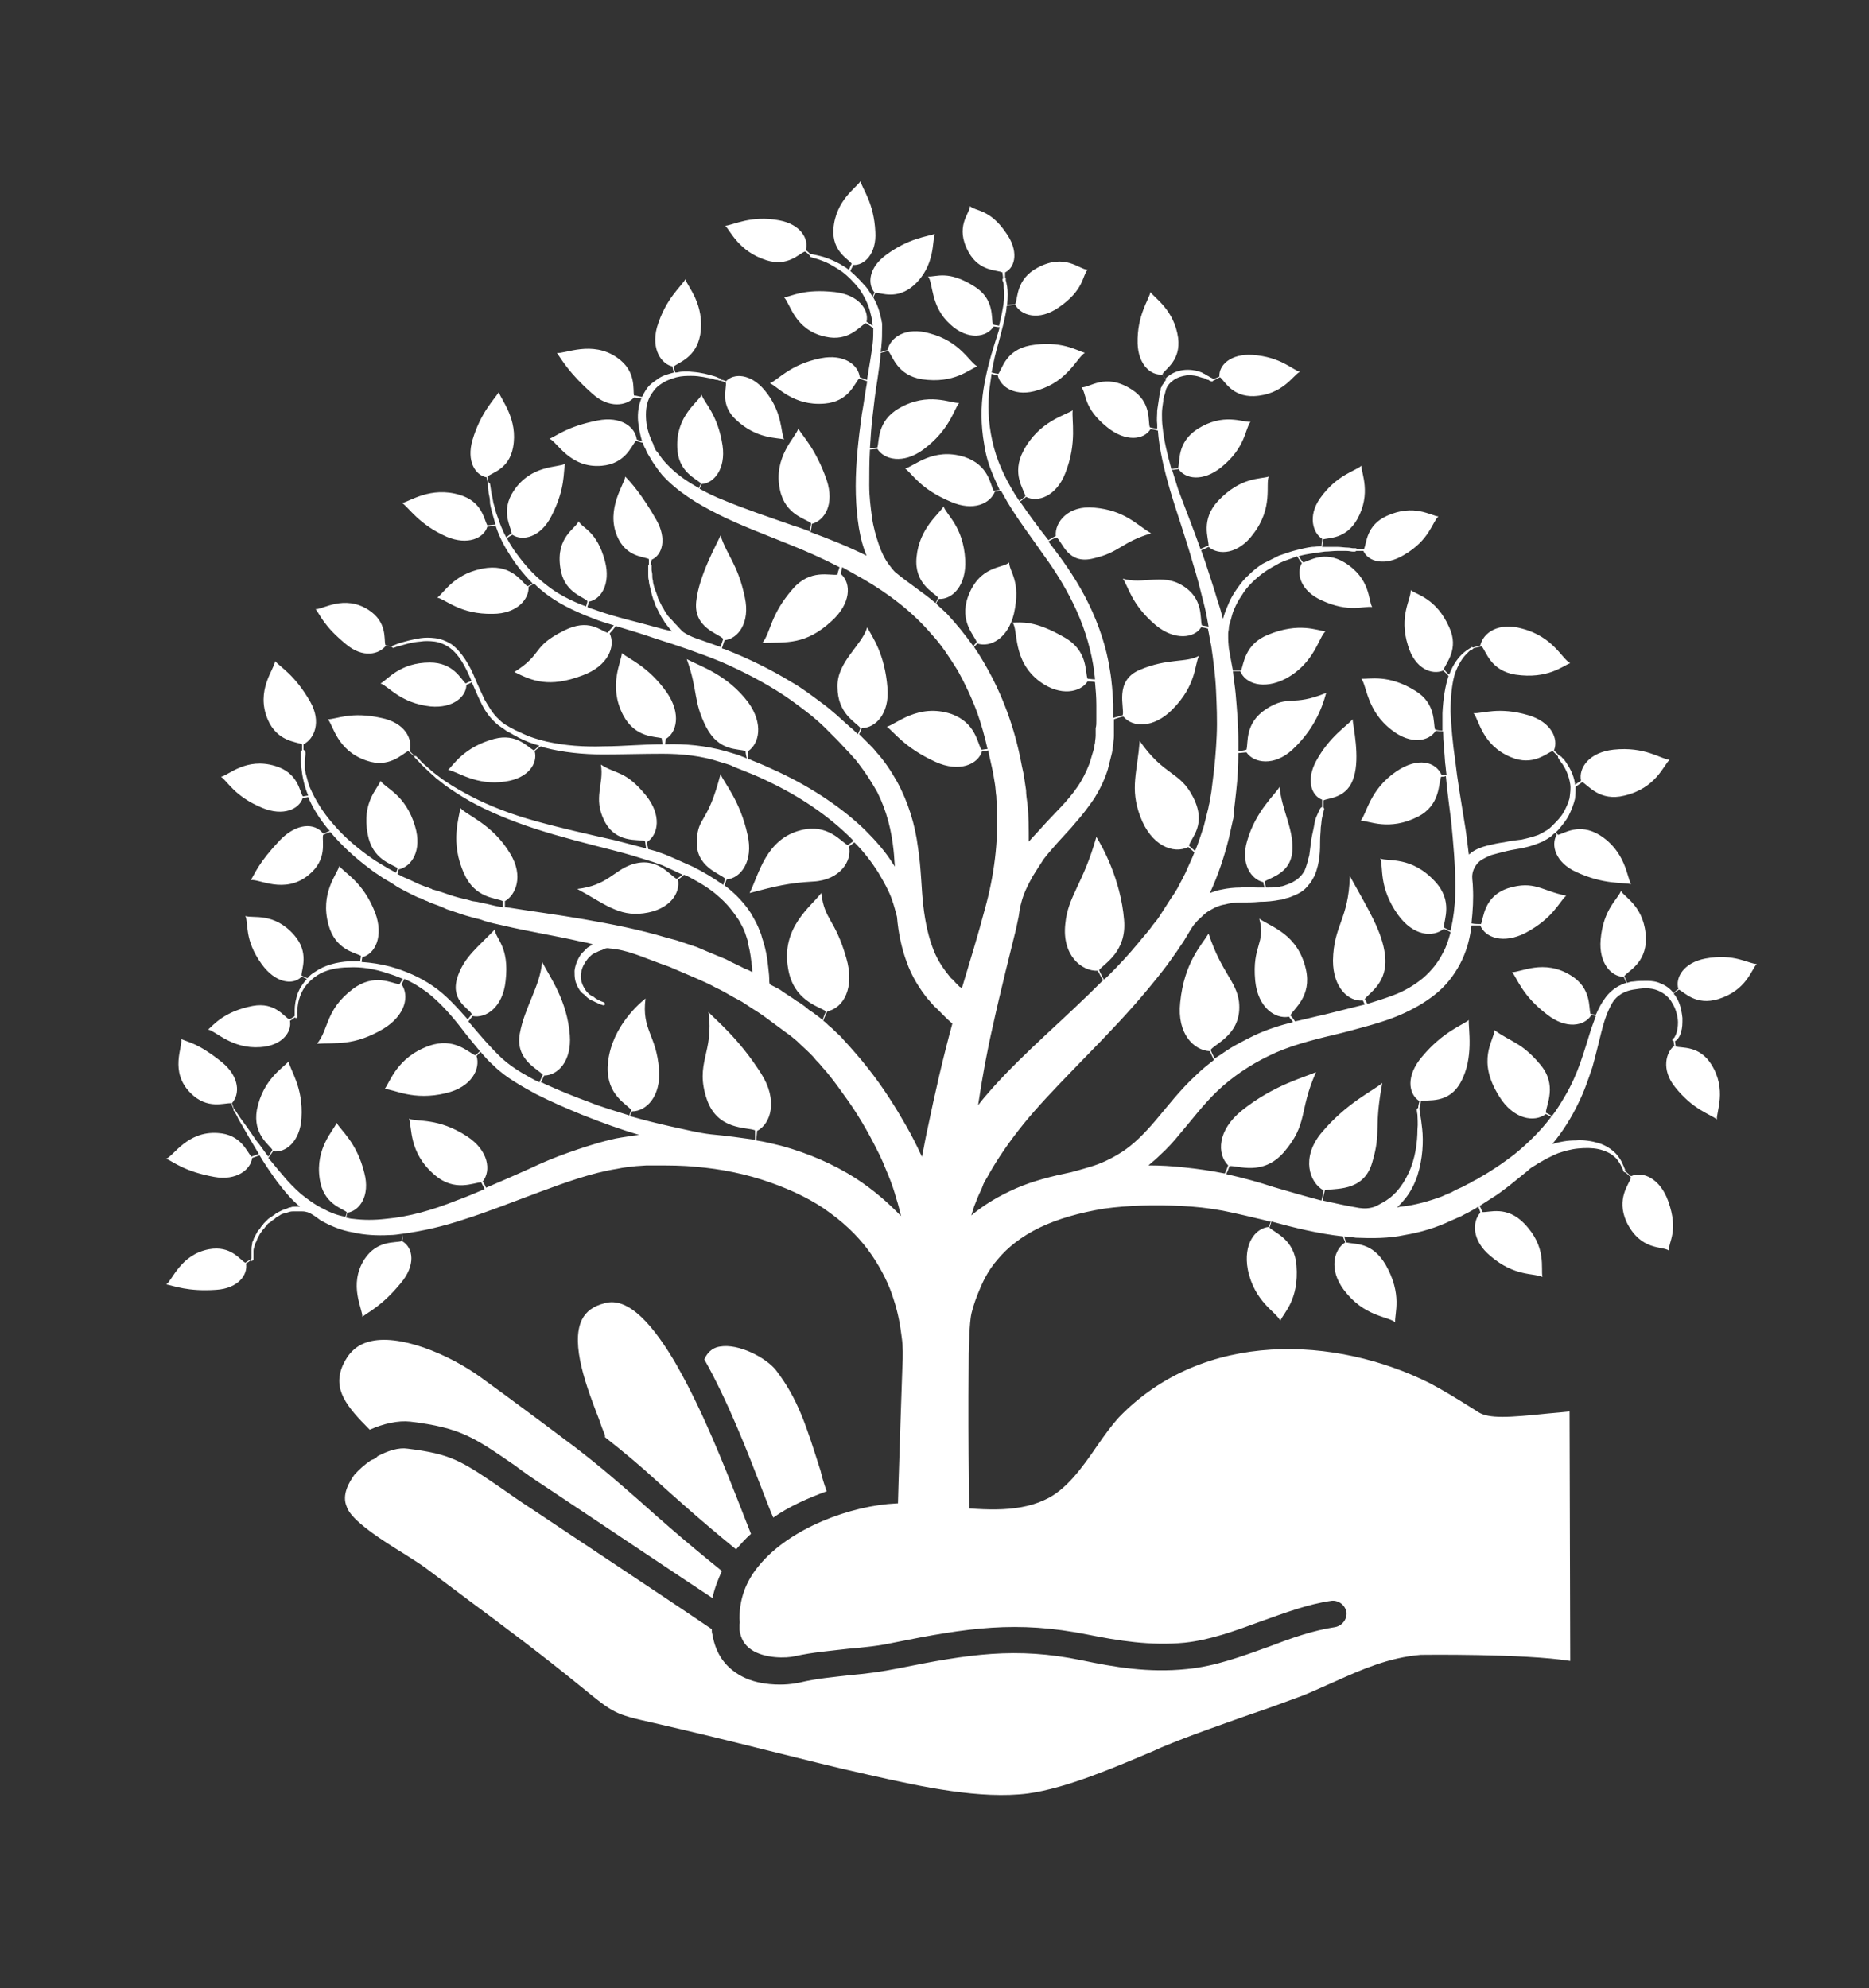
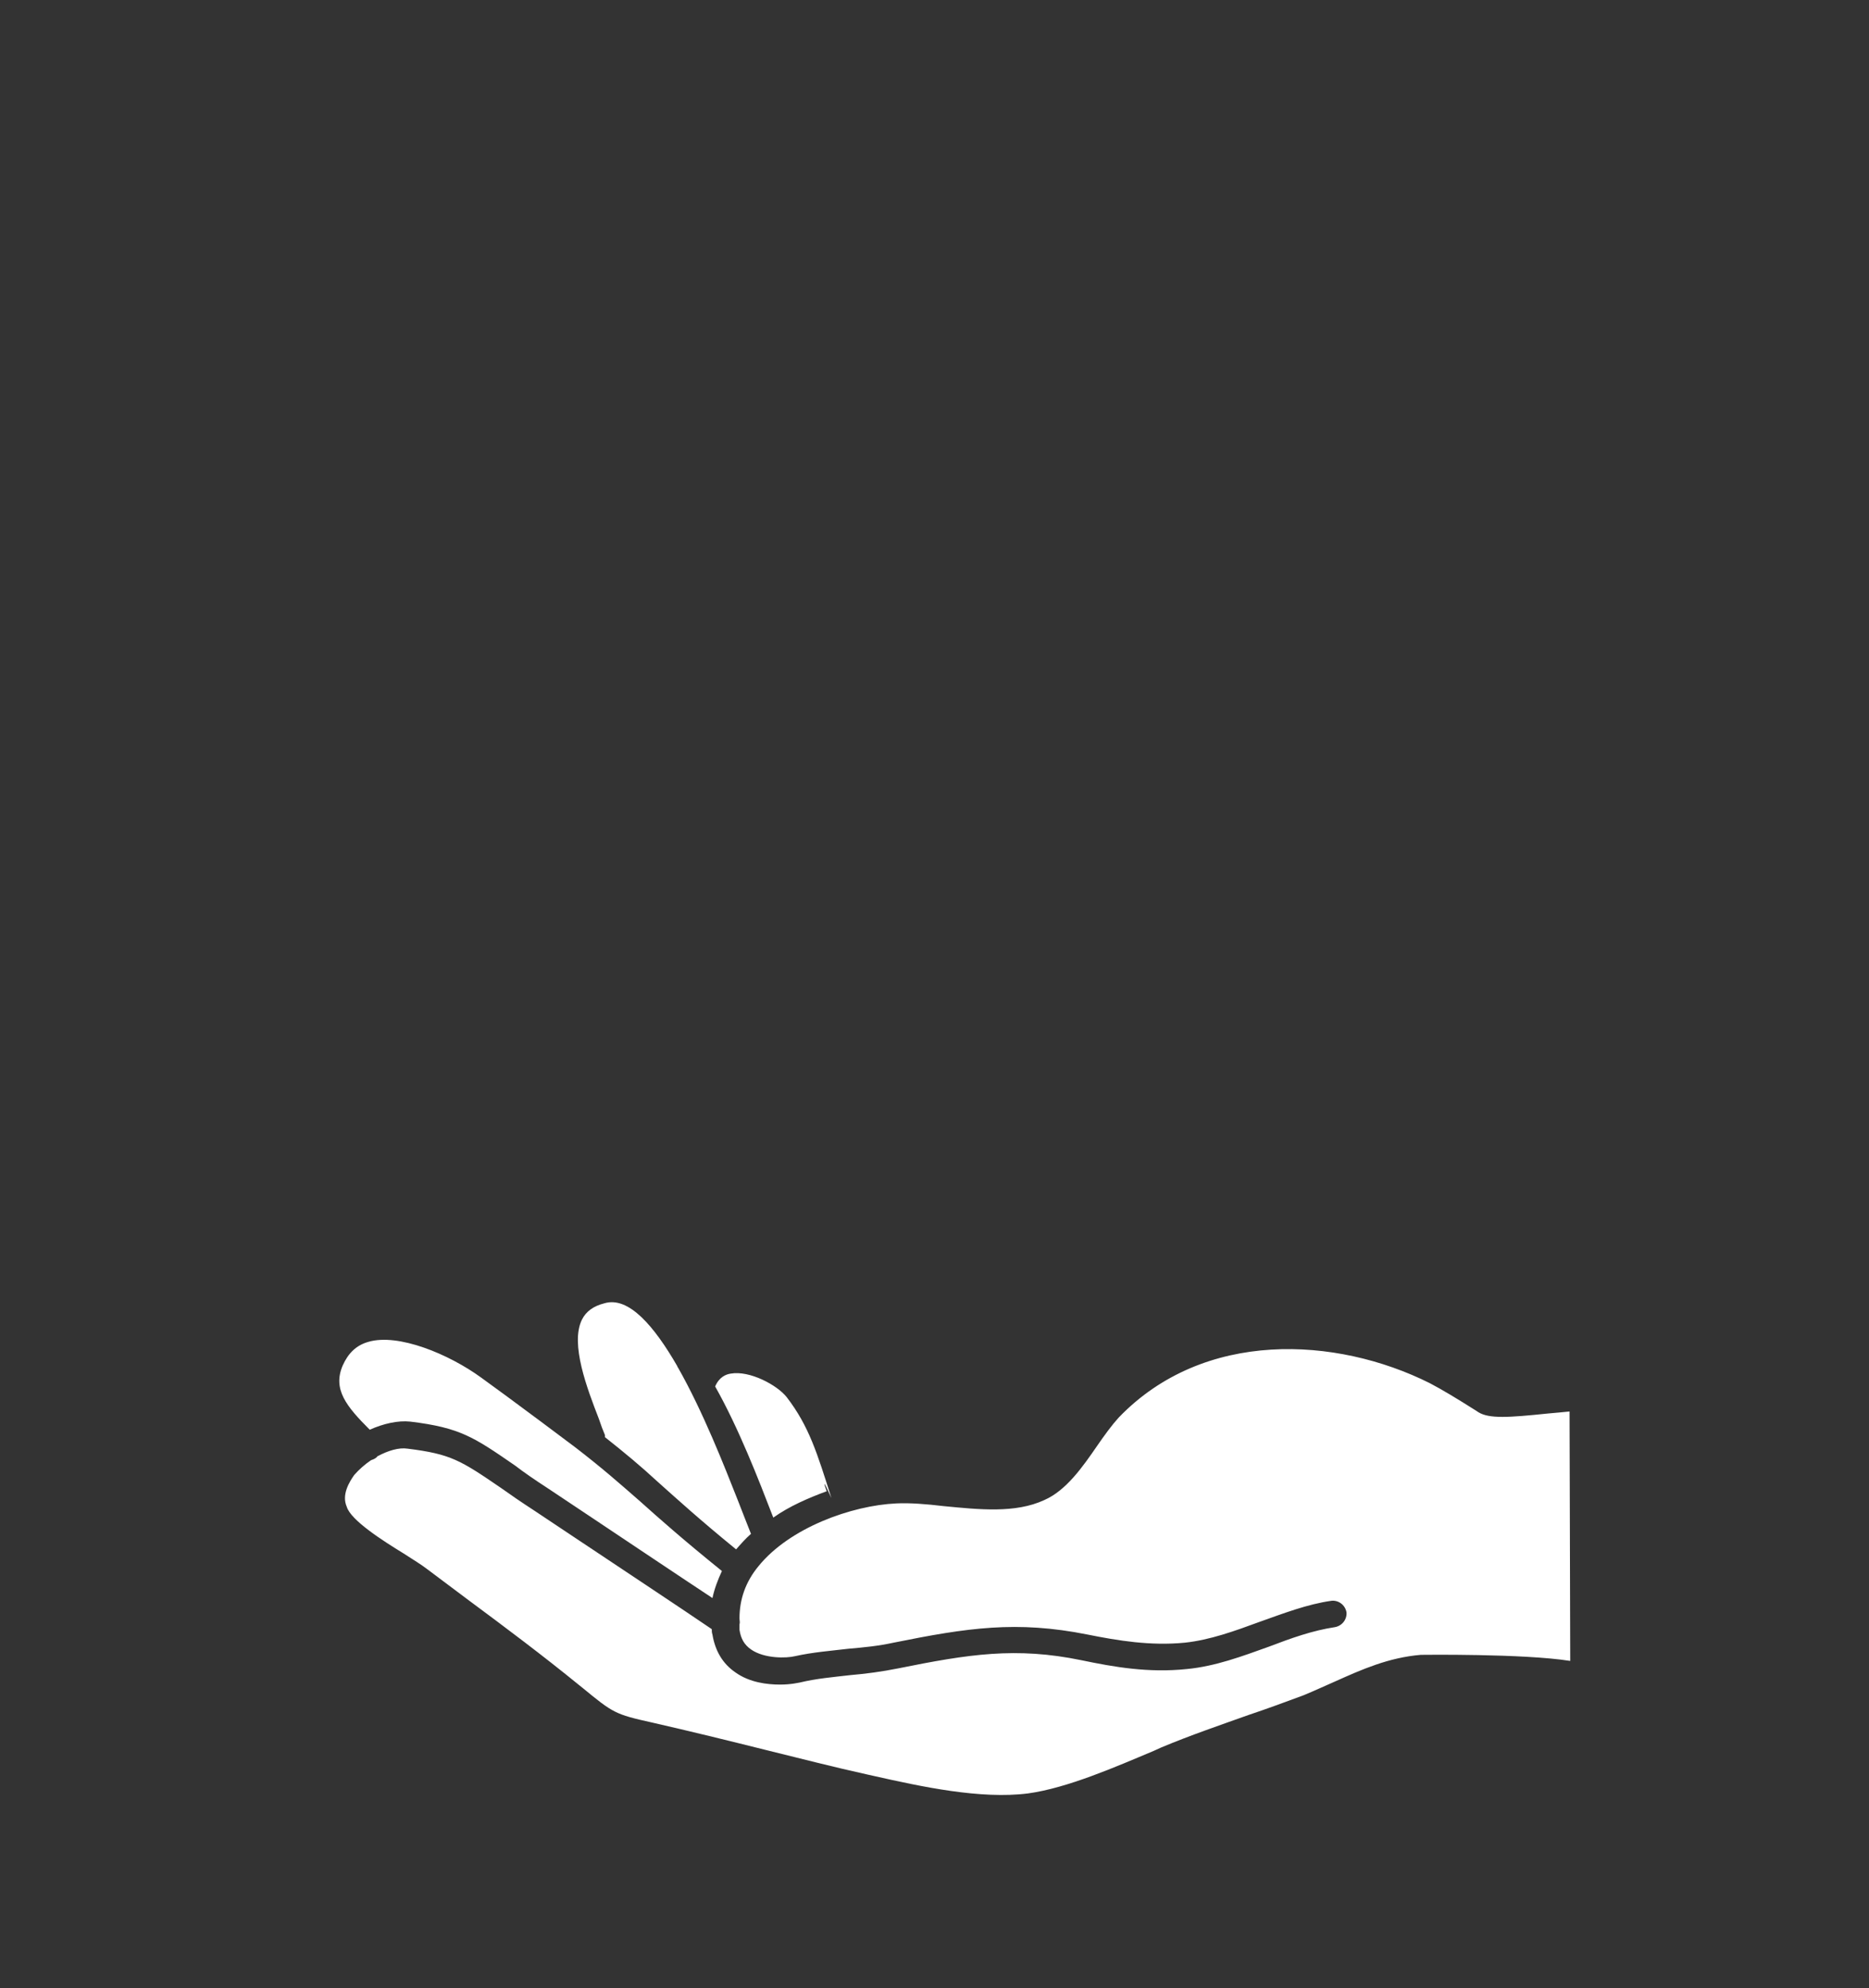
<svg xmlns="http://www.w3.org/2000/svg" version="1.1" id="Layer_1" x="0px" y="0px" viewBox="0 0 276.5 294.1" style="enable-background:new 0 0 276.5 294.1;" xml:space="preserve">
  <rect x="0" y="0" width="276.5" height="294.1" fill="#333333" stroke="none" />
  <style type="text/css"> .st0{fill:#FFFFFF;} </style>
  <g>
    <g>
      <g>
        <g>
-           <path class="st0" d="M85.1,214.1c3.9,3,6.4,5.2,9.6,8c2.9,2.6,6.4,5.7,12.1,10.3c-0.6,1.3-1.1,2.6-1.4,4 c-4.7-3.1-12.6-8.4-18.3-12.2l-6-4c-2-1.3-3.6-2.4-4.9-3.4c-6.1-4.2-8.1-5.6-15.5-6.5c-1.8-0.2-4,0.3-6,1.2 c-3.5-3.5-5.5-6-4-9.5c0.8-1.8,2-3,3.8-3.5c4.4-1.3,11.9,1.8,16.7,5.3l3.7,2.7C78.3,209,81.5,211.4,85.1,214.1z M100.2,202.1 c0,0.1,0.1,0.2,0.1,0.2c3.7,6.5,6.9,14.7,8.8,19.5c0.8,2.1,1.5,3.8,2,5.1c-0.8,0.7-1.5,1.5-2.2,2.3c-5.4-4.4-8.8-7.5-11.6-10 c-2.6-2.4-4.9-4.3-7.8-6.6c0-0.1,0-0.2,0-0.3c-0.3-0.7-0.6-1.5-0.9-2.4c-1.7-4.4-4.3-11.1-2.5-14.7c0.6-1.2,1.7-2,3.3-2.4 C93,191.7,96.8,196.2,100.2,202.1z M122.3,220.6c-2.7,1-5.5,2.2-7.9,3.9c-0.5-1.1-1-2.5-1.6-4c-2.2-5.7-5.1-13.2-8.6-19.4 c0.6-1.4,1.6-1.8,2.3-1.9c2.8-0.5,6.9,1.7,8.3,3.5c3.3,4.3,4.5,8.3,6.6,14.9C121.6,218.5,121.9,219.5,122.3,220.6z M52.4,218.2 c0.7-0.8,1.6-1.6,2.5-2.2c0.3-0.1,0.6-0.2,0.9-0.5c0,0,0-0.1,0.1-0.1c1.5-0.8,3.1-1.3,4.4-1.1c6.4,0.8,7.8,1.7,13.8,5.8 c1.4,1,3,2.1,5,3.4l6,4c6.6,4.4,16.1,10.7,20.2,13.5c0,0.3,0,0.5,0.1,0.8c0.4,2.4,1.5,4.3,3.4,5.6c2.1,1.5,4.7,1.8,6.6,1.8 c1.7,0,2.8-0.3,2.9-0.3c2.5-0.6,4.9-0.8,7.5-1.1c2.3-0.2,4.6-0.5,7.1-1c10.4-2.1,17.4-3.2,27.1-1.2c4.8,1,9.9,1.9,15.6,1.3 c4.2-0.4,8.2-1.9,12.1-3.3c3.4-1.3,6.5-2.4,9.8-2.9c1.1-0.2,1.8-1.2,1.7-2.2c-0.2-1.1-1.2-1.8-2.2-1.7 c-3.6,0.5-7.2,1.9-10.6,3.1c-3.8,1.4-7.4,2.7-11.1,3.1c-5.1,0.5-9.9-0.3-14.4-1.2c-10.5-2.1-17.8-1-28.7,1.2 c-2.3,0.5-4.4,0.7-6.7,0.9c-2.5,0.3-5.2,0.5-7.9,1.1c-1.2,0.3-4.5,0.4-6.5-1c-1-0.7-1.5-1.6-1.7-2.9c0-0.3,0-0.6,0-0.8 c0.1-0.3,0-0.6,0-0.9c0-2.8,0.9-5.4,2.8-7.7c4.6-5.7,13.8-9,20.4-9.3c2-0.1,4.5,0.1,7,0.4c5.2,0.5,10.6,1.1,14.9-0.9 c3.2-1.4,5.6-4.8,7.8-8c1.1-1.6,2.2-3.1,3.2-4.2c12.6-13.1,32.2-12,46-5.1c1.9,1,3.9,2.2,6.9,4.1l0.3,0.2 c1.6,1,4.5,0.8,10.3,0.2c1.2-0.1,2.2-0.2,3.2-0.3l0.1,36.9c-6.9-1.1-22-0.9-22.1-0.9c-4.8,0.4-8.8,2.2-12.6,3.9 c-1.6,0.7-3.1,1.4-4.8,2.1c-2.7,1-5.4,2-8.1,2.9c-4.2,1.5-8.6,3-12.9,4.8l-1.1,0.5c-5.7,2.4-12.8,5.5-18.6,6.3 c-7,0.9-15.8-1-22.9-2.6l-0.9-0.2c-5-1.1-10-2.4-14.9-3.6c-5.6-1.4-11.3-2.8-17-4.1c-5.4-1.2-5.7-1.4-10.2-5.1l-0.5-0.4 c-5.4-4.4-11-8.6-16.4-12.6c-2-1.5-4-3-6-4.5c-0.9-0.7-2.2-1.5-3.6-2.4c-3.1-1.9-7.8-4.9-8.4-6.9 C50.5,221.1,51.7,219.2,52.4,218.2z" />
+           <path class="st0" d="M85.1,214.1c3.9,3,6.4,5.2,9.6,8c2.9,2.6,6.4,5.7,12.1,10.3c-0.6,1.3-1.1,2.6-1.4,4 c-4.7-3.1-12.6-8.4-18.3-12.2l-6-4c-2-1.3-3.6-2.4-4.9-3.4c-6.1-4.2-8.1-5.6-15.5-6.5c-1.8-0.2-4,0.3-6,1.2 c-3.5-3.5-5.5-6-4-9.5c0.8-1.8,2-3,3.8-3.5c4.4-1.3,11.9,1.8,16.7,5.3l3.7,2.7C78.3,209,81.5,211.4,85.1,214.1z M100.2,202.1 c0,0.1,0.1,0.2,0.1,0.2c3.7,6.5,6.9,14.7,8.8,19.5c0.8,2.1,1.5,3.8,2,5.1c-0.8,0.7-1.5,1.5-2.2,2.3c-5.4-4.4-8.8-7.5-11.6-10 c-2.6-2.4-4.9-4.3-7.8-6.6c0-0.1,0-0.2,0-0.3c-0.3-0.7-0.6-1.5-0.9-2.4c-1.7-4.4-4.3-11.1-2.5-14.7c0.6-1.2,1.7-2,3.3-2.4 C93,191.7,96.8,196.2,100.2,202.1z M122.3,220.6c-2.7,1-5.5,2.2-7.9,3.9c-2.2-5.7-5.1-13.2-8.6-19.4 c0.6-1.4,1.6-1.8,2.3-1.9c2.8-0.5,6.9,1.7,8.3,3.5c3.3,4.3,4.5,8.3,6.6,14.9C121.6,218.5,121.9,219.5,122.3,220.6z M52.4,218.2 c0.7-0.8,1.6-1.6,2.5-2.2c0.3-0.1,0.6-0.2,0.9-0.5c0,0,0-0.1,0.1-0.1c1.5-0.8,3.1-1.3,4.4-1.1c6.4,0.8,7.8,1.7,13.8,5.8 c1.4,1,3,2.1,5,3.4l6,4c6.6,4.4,16.1,10.7,20.2,13.5c0,0.3,0,0.5,0.1,0.8c0.4,2.4,1.5,4.3,3.4,5.6c2.1,1.5,4.7,1.8,6.6,1.8 c1.7,0,2.8-0.3,2.9-0.3c2.5-0.6,4.9-0.8,7.5-1.1c2.3-0.2,4.6-0.5,7.1-1c10.4-2.1,17.4-3.2,27.1-1.2c4.8,1,9.9,1.9,15.6,1.3 c4.2-0.4,8.2-1.9,12.1-3.3c3.4-1.3,6.5-2.4,9.8-2.9c1.1-0.2,1.8-1.2,1.7-2.2c-0.2-1.1-1.2-1.8-2.2-1.7 c-3.6,0.5-7.2,1.9-10.6,3.1c-3.8,1.4-7.4,2.7-11.1,3.1c-5.1,0.5-9.9-0.3-14.4-1.2c-10.5-2.1-17.8-1-28.7,1.2 c-2.3,0.5-4.4,0.7-6.7,0.9c-2.5,0.3-5.2,0.5-7.9,1.1c-1.2,0.3-4.5,0.4-6.5-1c-1-0.7-1.5-1.6-1.7-2.9c0-0.3,0-0.6,0-0.8 c0.1-0.3,0-0.6,0-0.9c0-2.8,0.9-5.4,2.8-7.7c4.6-5.7,13.8-9,20.4-9.3c2-0.1,4.5,0.1,7,0.4c5.2,0.5,10.6,1.1,14.9-0.9 c3.2-1.4,5.6-4.8,7.8-8c1.1-1.6,2.2-3.1,3.2-4.2c12.6-13.1,32.2-12,46-5.1c1.9,1,3.9,2.2,6.9,4.1l0.3,0.2 c1.6,1,4.5,0.8,10.3,0.2c1.2-0.1,2.2-0.2,3.2-0.3l0.1,36.9c-6.9-1.1-22-0.9-22.1-0.9c-4.8,0.4-8.8,2.2-12.6,3.9 c-1.6,0.7-3.1,1.4-4.8,2.1c-2.7,1-5.4,2-8.1,2.9c-4.2,1.5-8.6,3-12.9,4.8l-1.1,0.5c-5.7,2.4-12.8,5.5-18.6,6.3 c-7,0.9-15.8-1-22.9-2.6l-0.9-0.2c-5-1.1-10-2.4-14.9-3.6c-5.6-1.4-11.3-2.8-17-4.1c-5.4-1.2-5.7-1.4-10.2-5.1l-0.5-0.4 c-5.4-4.4-11-8.6-16.4-12.6c-2-1.5-4-3-6-4.5c-0.9-0.7-2.2-1.5-3.6-2.4c-3.1-1.9-7.8-4.9-8.4-6.9 C50.5,221.1,51.7,219.2,52.4,218.2z" />
        </g>
      </g>
    </g>
-     <path class="st0" d="M143.6,236.6c-0.2-11.3-0.4-22.8-0.3-34.2c0-1.4,0-2.9,0.1-4.3c0-0.9,0.1-2.4,0.2-3.1c0.1-0.9,0.5-2.2,1.1-3.7 c0.6-1.5,1.4-3.3,2.9-5c1.4-1.7,3.5-3.4,6.2-4.7c2.7-1.3,5.9-2.2,9.5-2.8c3.6-0.5,7.5-0.6,11.5-0.4c2,0.1,4,0.3,6.1,0.7 c2,0.4,4.1,0.9,6.2,1.4c0.3,0.1,0.6,0.2,0.9,0.2c-0.1,0.3-0.2,0.6-0.3,0.8c0,0,0,0,0,0c-2,0.2-3.8,2.5-3.1,6.3 c1,4.9,4.3,6.3,4.8,7.6c0.5-1.2,2.8-3.1,2.4-8.2c-0.3-3.9-3.2-4.8-4-5.6c0.1-0.2,0.2-0.6,0.3-0.9c3.3,0.9,6.9,1.8,10.6,2.2 c0,0.3,0.3,0.7,0.3,0.9c0,0,0,0,0,0c-1.6,1-2.5,3.9-0.2,7c3,4,6.5,3.9,7.6,4.8c-0.1-1.3,1.1-4.1-1.4-8.5c-2-3.4-4.5-3-5.8-3.3 c0,0-0.3-0.5-0.3-0.9c0.6,0.1,1.1,0.1,1.7,0.2c2.4,0.1,4.9,0.1,7.2-0.4c2.4-0.4,4.7-1.1,6.8-2.1c0.5-0.2,1.1-0.5,1.6-0.7 c0.5-0.3,1-0.5,1.5-0.8c0.4-0.2,0.7-0.4,1-0.6c0.1,0.3,0.3,0.7,0.3,0.9c0,0,0,0,0,0c-1.2,1.3-1.3,4.1,1.5,6.4 c3.6,3.1,6.5,2.5,7.7,3.1c-0.3-1.2,0.7-4.4-2.7-7.9c-2.6-2.7-5.2-1.6-6.2-1.7v0c-0.1-0.2-0.2-0.6-0.4-0.9c0.1-0.1,0.2-0.1,0.3-0.2 c0.5-0.3,0.9-0.6,1.4-0.9c1-0.6,1.9-1.3,2.8-2c0.9-0.7,1.7-1.4,2.6-2.1c0.3-0.3,0.7-0.6,1.1-0.8c0.3-0.2,0.6-0.4,1-0.6 c0.3-0.2,0.7-0.4,1.1-0.6c0.4-0.2,0.8-0.4,1.3-0.6c0.9-0.3,1.9-0.6,3-0.7c1-0.1,2.1-0.1,3,0.1c0.9,0.2,1.8,0.6,2.3,1.1 c0.3,0.2,0.5,0.5,0.7,0.8c0.2,0.3,0.3,0.5,0.4,0.7c0.1,0.2,0.2,0.4,0.2,0.5c0.1,0.1,0.1,0.2,0.1,0.2c0,0.1,0.1,0.1,0.2,0.1 c0,0,0,0,0,0c0.3,0.2,0.7,0.6,0.9,0.8c-0.3,1-2.2,3.1-0.7,6.5c2.1,4.4,5.4,3.6,6.3,4.3c-0.1-1.3,1.5-2.8-0.1-7.3 c-1.2-3.4-3.8-4.5-5.5-3.7c0,0,0,0,0,0c-0.2-0.2-0.6-0.5-0.9-0.8c0-0.1,0-0.1,0-0.2c0,0,0-0.1-0.1-0.2c0-0.1-0.1-0.3-0.2-0.5 c-0.1-0.2-0.2-0.5-0.4-0.8c-0.2-0.3-0.4-0.6-0.7-0.9c-0.6-0.6-1.5-1.2-2.5-1.5c-1-0.3-2.2-0.5-3.4-0.4c-1.2,0-2.3,0.2-3.3,0.5 c-0.1,0-0.1,0-0.2,0.1c1.6-1.9,2.9-4,3.9-6.1c0.9-1.8,1.5-3.6,2.1-5.4c0.5-1.8,0.9-3.5,1.3-5.1c0.4-1.6,0.9-3.1,1.6-4.3 c0.7-1.2,1.9-1.8,3.1-2c0.6-0.1,1.3-0.2,1.9-0.2c0.6,0,1.2,0.1,1.7,0.3c1,0.4,1.8,1.1,2.2,1.9c0.5,0.8,0.7,1.6,0.8,2.3 c0.1,0.7,0,1.4-0.1,1.8c-0.1,0.5-0.3,0.8-0.4,1c-0.1,0.1-0.1,0.1-0.1,0.1c0,0,0,0,0,0c0,0,0,0,0,0c0,0-0.1,0-0.1,0l0,0 c-0.1,0.1-0.1,0.2-0.1,0.3c0,0.1,0.2,0.1,0.2,0.1c0,0.3,0.1,0.6,0.1,0.7c0,0,0,0,0,0c-1.2,0.9-2,3.5,0.1,6.1c2.7,3.4,5.2,4,6.2,4.8 c-0.1-1.1,1.5-4.4-0.8-8.1c-1.8-2.9-4.4-2.4-5.3-2.7c0-0.2-0.1-0.5-0.1-0.8c0.1,0,0.2-0.1,0.3-0.2c0.2-0.2,0.5-0.6,0.6-1.2 c0.2-0.5,0.2-1.2,0.2-2c-0.1-0.8-0.2-1.7-0.7-2.7c-0.2-0.3-0.3-0.6-0.6-0.9c0.2-0.2,0.6-0.5,0.8-0.6c0.8,0.4,2.5,2.4,5.8,1.4 c4.2-1.3,4.9-4.4,5.7-5.2c-1.2,0-3.3-1.6-7.6-0.8c-3.2,0.6-4.5,2.8-4,4.5c0,0,0,0,0,0c-0.2,0.1-0.5,0.4-0.7,0.6 c-0.5-0.6-1.1-1.1-1.9-1.4c-0.6-0.3-1.3-0.4-2-0.4c-0.7,0-1.4,0-2.1,0.1c-0.3,0-0.6,0.1-0.9,0.2c-0.1-0.3-0.3-0.8-0.4-1 c0.6-0.8,3.2-1.9,3.2-5.5c-0.1-4.7-3.1-6.1-3.7-7.1c-0.4,1.2-2.6,2.6-3,7.2c-0.3,3.5,1.6,5.5,3.4,5.5c0,0,0,0,0,0 c0.1,0.2,0.3,0.6,0.4,0.9c-0.4,0.1-0.8,0.3-1.2,0.5c-0.7,0.4-1.4,1-1.9,1.7c-0.6,0.8-1,1.6-1.4,2.5c-0.3,0-0.6-0.1-0.8-0.1 c-0.3-0.9,0.2-3.8-2.9-5.7c-4-2.5-7.5-0.4-8.7-0.5c0.8,1,1.5,3.5,5.2,6.3c2.8,2.2,5.5,1.7,6.5,0.1c0,0,0,0,0,0c0.2,0,0.4,0,0.7,0.1 c-0.2,0.6-0.5,1.3-0.7,1.9c-0.5,1.6-1,3.3-1.6,5c-0.6,1.7-1.3,3.3-2.3,5c-0.6,1-1.2,2-1.9,2.9c-0.3-0.2-0.7-0.4-0.9-0.5 c0-1.1,1.8-4.1-0.9-7.2c-2.7-3.2-4.2-3.2-6.7-5c-0.1,1.6-2.7,4.4,0.7,9.8c2.1,3.4,5.2,3.9,6.9,2.6c0,0,0,0,0,0 c0.2,0.1,0.5,0.3,0.8,0.4c-1.5,2-3.4,3.9-5.5,5.6c-0.8,0.6-1.6,1.2-2.5,1.8c-0.9,0.6-1.7,1.1-2.6,1.6c-0.4,0.3-1,0.5-1.4,0.8 c-0.5,0.2-0.9,0.5-1.4,0.7c-0.5,0.2-0.9,0.4-1.4,0.7c-0.5,0.2-1,0.4-1.4,0.6c-1.9,0.7-4,1.3-6,1.5c-0.2,0-0.4,0.1-0.6,0.1 c0.2-0.2,0.4-0.4,0.6-0.6c0.2-0.2,0.4-0.5,0.6-0.7c0.8-1,1.4-2.2,1.8-3.4c0.8-2.5,0.9-5.1,0.7-6.9c-0.1-0.9-0.2-1.7-0.3-2.2 c-0.1-0.5-0.1-0.8-0.1-0.8l0,0c0,0,0-0.1,0-0.1c0.1-0.3,0.2-0.8,0.2-1c1-0.3,4.1,0.5,5.9-2.8c2-3.6,1.1-8,1.2-9.2 c-1,0.8-3.8,1.7-6.9,5.4c-2.4,2.8-2.1,5.5-0.4,6.6c0,0-0.2,0.7-0.2,1c0,0-0.2,0.1-0.2,0.2c0,0,0,0.3,0.1,0.8c0,0.5,0.1,1.3,0,2.2 c0,1.8-0.3,4.3-1.3,6.4c-0.5,1.1-1.1,2-1.8,2.8c-0.4,0.4-0.7,0.7-1.1,1c-0.2,0.1-0.4,0.3-0.6,0.4c-0.2,0.1-1,0.6-1.5,0.8 c-0.8,0.3-1.6,0.3-2.3,0.2c-1.8-0.3-3.6-0.7-5.4-1.1c0-0.4,0.3-1.5,0.3-1.5c1.2-0.4,5.7,0.4,7-4.1c1.4-4.7,0.2-4.9,1.5-11.8 c-1.2,1.1-5.3,2.9-9.1,7.5c-2.9,3.6-1.7,7.2,0.4,8.4c0,0,0,0,0,0c0,0.3-0.2,1-0.3,1.5c-2.3-0.6-4.7-1.3-7.1-2 c-2.1-0.7-4.3-1.3-6.5-1.8c-0.2,0-0.3-0.1-0.5-0.1c0.2-0.4,0.4-0.9,0.5-1.2l0,0c1.3-0.1,4.9,1.5,8-2c3.7-4.3,2.2-6.1,4.8-11.9 c-1.5,0.7-6.3,1.9-11,5.7c-3.6,2.9-3.7,6.4-2,8.1c0,0,0,0,0,0c-0.1,0.3-0.3,0.8-0.5,1.2c-2-0.4-4-0.7-6-0.9 c-1.8-0.2-3.5-0.3-5.3-0.3c0.6-0.5,1.2-1,1.8-1.6c1-0.9,1.9-1.9,2.8-3c1.8-2.1,3.5-4.4,5.6-6.4c2.1-2,4.7-3.8,7.6-5.2 c2.8-1.4,6.2-2.3,9.6-3.1c1.7-0.4,3.5-0.9,5.3-1.4c1.8-0.5,3.6-1.1,5.3-1.9c1.7-0.8,3.4-1.8,4.9-3.1c1.5-1.3,2.7-3,3.5-4.7 c0.8-1.7,1.2-3.4,1.4-5.1c0.4,0,1.1,0,1.3,0c0,0,0,0,0,0c0.7,1.8,3.4,2.8,6.7,1.1c4.1-2.2,4.9-4.5,6-5.5c-3.6-0.7-4.7-2.3-8.6-1.1 c-3.6,1.2-3.6,4.4-4,5.3c-0.3,0-1,0-1.4-0.1c0,0,0-0.1,0-0.1c0.2-1.8,0.3-3.6,0.2-5.3c0-0.5-0.1-1-0.1-1.5c0-0.7,0.3-1.6,1.1-2.3 c0.4-0.3,1-0.6,1.7-0.9c0.7-0.2,1.5-0.4,2.3-0.6c0.8-0.2,1.7-0.3,2.6-0.5c0.9-0.2,1.8-0.5,2.7-0.9c0.4-0.2,0.9-0.5,1.3-0.8 c0.2-0.2,0.4-0.4,0.6-0.5c0.1,0.1,0.2,0.2,0.2,0.3c0,0,0,0,0,0c-0.9,1.5-0.2,4.1,2.9,5.5c4.1,1.9,6.9,1.5,8.1,1.8 c-0.6-1-0.8-4.9-4.7-7.3c-3-1.8-5.2-0.2-6.1,0c-0.1-0.1-0.2-0.2-0.3-0.4c0.1-0.1,0.2-0.2,0.3-0.3c0.6-0.7,1.2-1.4,1.6-2.2 c0.4-0.8,0.7-1.6,0.9-2.4c0.1-0.6,0.1-1.3,0.1-1.8c0.3-0.2,0.8-0.6,1-0.7c0.9,0.5,2.6,2.9,6.2,2c4.7-1.1,5.8-4.5,6.7-5.3 c-1.3-0.1-3.6-2-8.3-1.5c-3.6,0.4-5.2,2.7-4.8,4.6c0,0,0,0,0,0c-0.2,0.1-0.6,0.4-0.9,0.6c0-0.1,0-0.2,0-0.2 c-0.2-1.4-0.9-2.5-1.3-3.1c-0.2-0.3-0.4-0.6-0.6-0.7c-0.1-0.2-0.2-0.2-0.2-0.2c-0.1-0.1-0.1-0.1-0.2-0.1c-0.2-0.2-0.6-0.6-0.8-0.8 c0,0,0,0,0,0c0.7-1.7-0.4-4.2-3.8-5.2c-4.4-1.3-6.8-0.2-8.1-0.3c0.8,0.9,1.2,4.7,5.5,6.5c3.3,1.4,5.3-0.6,6.2-0.9 c0.2,0.2,0.6,0.6,0.8,0.8c0,0.1,0,0.1,0,0.2c0,0,0.1,0.1,0.2,0.3c0.1,0.2,0.3,0.4,0.5,0.7c0.4,0.6,0.9,1.6,1.1,2.9 c0.1,0.6,0,1.3-0.1,2.1c-0.2,0.7-0.5,1.4-0.9,2.1c-0.4,0.7-1,1.3-1.6,1.9c-0.3,0.3-0.6,0.6-1,0.8c-0.3,0.2-0.7,0.4-1.1,0.6 c-0.8,0.3-1.6,0.5-2.5,0.7c-0.9,0.1-1.7,0.2-2.6,0.4c-0.8,0.1-1.7,0.3-2.5,0.5c-0.8,0.2-1.6,0.5-2.3,1c-0.1,0.1-0.2,0.2-0.4,0.3 c-0.2-1.7-0.4-3.4-0.7-5.1c-0.5-3.1-1-6-1.3-8.7c-0.4-2.7-0.6-5.1-0.7-7.3c0-2.2,0.2-4.1,0.6-5.5c0.5-1.5,1.2-2.5,1.7-3 c0.1-0.1,0.3-0.3,0.4-0.4c0.1-0.1,0.2-0.2,0.3-0.2c0.2-0.1,0.3-0.2,0.3-0.2l0,0c0,0,0.1-0.1,0.1-0.1c0.3-0.1,0.9-0.2,1.2-0.3 c0.7,0.8,1.3,3.6,5,4.2c4.8,0.7,7-1.3,8.1-1.7c-1.2-0.6-2.5-3.9-7.1-5.1c-3.5-1-5.8,0.6-6.2,2.5c0,0,0,0,0,0 c-0.3,0.1-0.8,0.2-1.1,0.3c-0.1-0.1-0.2-0.1-0.3,0c0,0-0.1,0.1-0.3,0.2c-0.1,0.1-0.2,0.1-0.3,0.2c-0.1,0.1-0.3,0.2-0.5,0.4 c-0.7,0.6-1.5,1.6-2.1,3.2c0,0,0,0,0,0c-0.3-0.2-0.6-0.6-0.8-0.8c0.3-0.9,2.3-3,0.8-6.2c-1.9-4.3-4.8-4.8-5.7-5.5 c0.1,1.3-1.8,3.8-0.4,8.2c1,3.4,3.5,4.4,5.2,3.7c0,0,0,0,0,0c0.2,0.2,0.6,0.5,0.8,0.8c-0.5,1.5-0.8,3.4-0.9,5.5c0,0.8,0,1.7,0,2.6 c-0.3,0-0.9-0.1-1.1-0.2c-0.3-0.9,0.2-3.8-2.9-5.7c-4-2.5-6.8-1.7-8-1.8c0.8,1,0.8,4.8,4.5,7.6c2.8,2.2,5.5,1.7,6.5,0.1 c0,0,0,0,0,0c0.2,0,0.8,0.1,1.1,0.1c0,1.5,0.2,3,0.3,4.7c0.1,0.6,0.1,1.1,0.2,1.7c-0.3,0-0.5,0.1-0.7,0.1c0,0,0,0,0,0 c-0.9-2.1-3.6-2.7-6.7-0.6c-4,2.7-4.4,6.3-5.3,7.3c1.2,0,4.2,1.6,8.5-0.6c3.3-1.7,3-4.9,3.4-5.9c0,0,0,0,0,0c0.2,0,0.5,0,0.7-0.1 c0.2,2.2,0.5,4.4,0.8,6.8c0.3,3.1,0.6,6.3,0.6,9.6c0,1.7-0.1,3.3-0.4,5c-0.1,0.5-0.2,1-0.3,1.5c-0.3-0.1-0.8-0.4-1-0.5 c0-1.1,1.4-3.9-1.3-6.8c-3.5-3.8-6.9-2.9-8.1-3.4c0.5,1.3-0.3,4.2,2.6,8.3c2.3,3.2,5.2,3.4,6.8,2.1c0,0,0,0,0,0 c0.2,0.1,0.7,0.3,1,0.5c-0.3,1.1-0.6,2.1-1.1,3c-0.7,1.4-1.7,2.7-3,3.8c-1.2,1-2.7,1.9-4.3,2.5c-1.3,0.5-2.6,0.9-3.9,1.3 c-0.2-0.3-0.3-0.6-0.4-0.7c0.6-0.9,3.5-2.4,3-6.5c-0.4-3.5-2.5-6.8-5.2-11.7c-0.2,6.5-2.4,7.2-2.5,12.5c0,4,2.3,6.1,4.4,5.9 c0,0,0,0,0,0c0.1,0.1,0.2,0.4,0.3,0.6c-2,0.5-4,1-6,1.5c-1.4,0.3-2.9,0.7-4.3,1c-0.2-0.3-0.5-0.7-0.7-0.9c0.5-1,3.2-2.8,2.3-6.8 c-1.2-5.2-5-6.2-6.9-7.5c1,3.7-1.1,3.9-0.6,9.2c0.4,4,3,5.7,5,5.3c0,0,0,0,0,0c0.1,0.2,0.4,0.5,0.6,0.8c-2,0.5-3.9,1.1-5.8,2 c-1.6,0.8-3.2,1.6-4.6,2.6c-0.4,0.3-0.8,0.5-1.2,0.8c-0.2-0.4-0.5-1-0.6-1.3c0.8-1,4.7-2.4,4.2-7.1c-0.4-3.1-2.6-4.3-4.5-10.1 c-1,1.7-3.6,4.2-4.2,10.2c-0.5,4.6,2,7.1,4.4,7.2c0,0,0,0,0,0c0.1,0.3,0.4,0.9,0.6,1.3c-0.9,0.7-1.8,1.4-2.6,2.2 c-2.4,2.2-4.3,4.7-6,6.7c-1.7,2-3.3,3.6-5,4.7c-1.7,1.1-3.3,1.8-4.7,2.2c-0.3,0.1-0.7,0.2-1,0.3c-0.3,0.1-1.1,0.3-1.8,0.5 c-2.9,0.6-5.7,1.3-8.2,2.4c-2.5,1.1-4.7,2.4-6.6,4c0.1-0.4,0.3-0.9,0.4-1.3c0.2-0.5,0.4-1,0.6-1.5c0.2-0.5,0.5-1,0.7-1.6 c0.2-0.6,0.6-1.1,0.9-1.7c1.3-2.3,3-4.8,5.1-7.4c2.1-2.6,4.7-5.3,7.5-8.2c2.8-2.9,5.8-5.9,8.8-9.3c1.5-1.7,3-3.5,4.4-5.3 c0.7-0.9,1.4-1.9,2.1-2.9c0.3-0.5,0.7-1,1-1.5c0.3-0.5,0.6-1,0.9-1.5c0.3-0.5,0.5-0.8,0.8-1.1c0.2-0.3,0.6-0.6,1-1 c0.4-0.4,0.8-0.7,1.4-1c0.5-0.3,1.2-0.6,1.9-0.7c0.7-0.2,1.5-0.3,2.4-0.3c0.9,0,1.8,0,2.8-0.1c1,0,2-0.1,3-0.3 c0.3,0,0.5-0.1,0.8-0.2l0.4-0.1c0.1,0,0.2-0.1,0.3-0.1c0.5-0.2,1-0.4,1.5-0.7c0.5-0.3,0.9-0.7,1.2-1.1c0.4-0.4,0.6-0.9,0.9-1.4 c0.4-1,0.6-1.9,0.7-2.8c0.1-0.9,0.1-1.7,0.1-2.4c0-0.7,0.1-1.4,0.1-1.9c0.1-0.6,0.1-1.1,0.2-1.5c0.1-0.4,0.2-0.7,0.2-0.9 c0.1-0.2,0.1-0.3,0.1-0.3c0-0.1,0-0.2-0.1-0.2c0-0.3,0-0.8,0-1.1c0.8-0.4,3.6-0.3,4.5-3.5c0.9-2.9-0.1-7.4-0.2-8.5 c-0.7,0.9-3.4,2.5-5.4,6.2c-1.5,2.8-0.7,5.1,0.9,5.7c0,0,0,0.2,0,0.2c0,0.2,0,0.6,0,0.9c-0.1,0-0.1,0-0.2,0.1c0,0-0.1,0.1-0.2,0.3 c-0.1,0.2-0.2,0.5-0.4,0.9c-0.2,0.4-0.3,0.9-0.4,1.5c-0.1,0.6-0.3,1.3-0.4,2c-0.1,0.7-0.2,1.5-0.3,2.3c-0.2,0.8-0.4,1.6-0.7,2.3 c-0.4,0.7-0.9,1.2-1.6,1.6c-0.3,0.2-0.8,0.4-1.1,0.5c-0.1,0-0.2,0.1-0.3,0.1l-0.3,0.1c-0.2,0-0.4,0.1-0.6,0.1 c-0.6,0.1-1.2,0.1-1.8,0.1c-0.1-0.3-0.2-0.7-0.2-0.9c0.8-0.6,4.1-1.2,4.1-4.9c0.1-3-1.6-5.8-1.9-9.1c-0.6,1.1-3.5,3.5-4.8,8 c-1,3.4,0.6,5.7,2.4,6.1c0,0,0,0,0,0c0,0.2,0.1,0.5,0.2,0.8c-0.3,0-0.5,0-0.8,0c-0.9,0-1.9-0.1-2.8,0c-0.9,0-1.9,0.1-2.8,0.3 c-0.6,0.1-1.1,0.3-1.7,0.5c1.2-2.6,2.1-5.3,2.8-8.1l0.4-1.8l0.2-0.9c0.1-0.3,0.1-0.6,0.1-0.9l0.2-1.7l0.1-0.9l0.1-0.9 c0.2-1.8,0.3-3.6,0.3-5.5c0.3,0,0.9-0.1,1.2-0.1c0,0,0,0,0,0c1.1,1.6,4.1,2.1,6.8-0.4c3-2.8,4.3-5.8,5-8.4 c-5.1,2.1-5.5,0.2-8.9,2.4c-3.2,2.1-2.6,5-2.9,6h0c-0.3,0.1-0.8,0.2-1.2,0.2c0-0.5,0-1,0-1.5c0-2.4-0.2-4.7-0.4-7 c-0.1-1.1-0.3-2.2-0.4-3.3c0.3,0,0.8,0,1.1,0c0,0,0,0,0,0c0.7,1.8,3.4,2.8,6.7,1.1c4.3-2.3,4.9-6.2,5.9-7c-1.2-0.1-3.9-1.4-8.5,0.5 c-3.5,1.4-3.6,4.4-4,5.3c-0.3,0-0.8,0-1.2,0c-0.2-1.1-0.4-2.1-0.6-3.3c0-0.2-0.1-0.8-0.1-1.5c0-0.2,0-0.5,0-0.7 c0-0.3,0.1-0.5,0.1-0.8c0-0.3,0.1-0.6,0.2-0.9c0.2-0.6,0.3-1.3,0.6-1.9c0.3-0.7,0.6-1.3,1.1-2c0.4-0.7,0.9-1.3,1.5-1.9 c0.6-0.6,1.2-1.1,1.9-1.6c0.7-0.5,1.5-0.9,2.2-1.3c0.8-0.4,1.6-0.6,2.3-0.9c0.1,0,0.2-0.1,0.3-0.1c0.2,0.3,0.5,0.8,0.7,1 c0,0,0,0,0,0c-0.9,1.5-0.2,4.1,2.9,5.5c4.1,1.9,6.3,0.8,7.5,1c-0.6-1-0.2-4.2-4.1-6.6c-3-1.8-5.2-0.2-6.1,0 c-0.2-0.2-0.5-0.7-0.7-0.9c0.6-0.2,1.2-0.3,1.8-0.4c0.7-0.1,1.4-0.2,2.1-0.3c0.6,0,1.2-0.1,1.8-0.1c0.5,0,1,0,1.4,0 c0.4,0,0.7,0.1,0.9,0.1c0.2,0,0.3,0,0.3,0l0,0c0.1,0,0.2,0,0.2-0.1c0.3,0,0.8,0,1.1,0c0,0,0,0,0,0c0.7,1.6,3.2,2.3,6,0.6 c3.8-2.2,4.2-4.9,5.1-5.7c-1.1-0.1-3.6-1.9-7.6-0.1c-3.1,1.4-3,4-3.4,4.9c-0.3,0-0.8,0-1.1,0c0-0.1-0.1-0.1-0.2-0.1 c0,0-0.1,0-0.3,0c-0.2,0-0.5-0.1-0.9-0.1c-0.4,0-0.9-0.1-1.4-0.1c-0.5,0-1.2,0-1.8,0c-0.2,0-0.3,0-0.5,0c0,0,0.1-0.9,0.1-1.1 c0.9-0.3,3.4,0,5.1-3c2.1-3.8,0.6-6.8,0.6-7.9c-0.9,0.8-3.6,1.3-6.1,4.8c-1.9,2.7-1,5.2,0.3,6c0,0,0,0,0,0c0,0.3-0.1,0.8-0.1,1.1 c0,0,0,0,0,0c-0.5,0-0.9,0.1-1.4,0.1c-0.8,0.1-1.6,0.3-2.4,0.5c-0.8,0.2-1.6,0.5-2.5,0.8c-0.8,0.4-1.6,0.8-2.4,1.2 c-0.8,0.5-1.5,1.1-2.1,1.7c-0.7,0.6-1.2,1.3-1.7,2c-0.5,0.7-0.9,1.4-1.2,2.1c-0.3,0.7-0.6,1.4-0.8,2.1c0,0.1,0,0.1-0.1,0.2 c-0.2-0.8-0.4-1.6-0.7-2.4c-0.6-2.1-1.3-4.1-1.9-6c-0.2-0.6-0.4-1.1-0.6-1.7c0.3-0.1,0.9-0.4,1.1-0.5c0,0,0,0,0,0 c1.5,1.3,4.4,1.1,6.6-1.9c3-3.9,1.8-7.3,2.3-8.5c-1.2,0.4-4.1,0-7.5,3.6c-2.6,2.8-1.4,5.5-1.4,6.6c-0.3,0.1-0.9,0.4-1.2,0.5 c-1.1-3.1-2.3-6.1-3.3-8.8c-0.3-1-0.6-1.9-0.9-2.9c0.3,0,0.7-0.1,0.9-0.1c0,0,0-0.1,0-0.1c1,1.6,3.7,2,6.4-0.2 c3.6-2.9,3.5-5.7,4.3-6.7c-1.2,0.1-4-1.4-7.9,1.1c-3,2-2.5,4.7-2.8,5.7c-0.2,0.1-0.6,0.1-1,0.2c-0.6-2.2-1.1-4.2-1.3-6.2 c-0.1-0.7-0.1-1.4-0.1-2c0-0.6,0.1-1.2,0.2-1.9c0-0.2,0-0.3,0.1-0.5c0-0.1,0-0.2,0-0.2l0.1-0.2c0-0.1,0.1-0.3,0.1-0.4 c0-0.1,0.1-0.2,0.1-0.4c0.2-0.5,0.5-0.9,0.9-1.2c0.7-0.6,1.6-0.8,2.3-0.9c0.8,0,1.4,0.1,1.9,0.3c0.1,0,0.2,0.1,0.4,0.1 c0.1,0,0.2,0.1,0.3,0.1c0.2,0.1,0.3,0.2,0.5,0.2c0.2,0.2,0.4,0.2,0.4,0.2c0.1,0.1,0.2,0,0.3-0.1c0,0,0,0,0,0c0.3-0.1,0.7-0.4,1-0.5 c0.7,0.6,1.8,2.9,5,2.8c4.3-0.2,5.8-3.1,6.8-3.6c-1.1-0.3-2.8-2.2-7-2.5c-3.2-0.2-5,1.5-4.9,3.2c0,0,0,0,0,0 c-0.2,0.1-0.6,0.3-0.9,0.4c0,0,0,0-0.1-0.1c0,0-0.1-0.1-0.4-0.2c-0.1-0.1-0.3-0.2-0.5-0.3c-0.1-0.1-0.2-0.1-0.3-0.2 c-0.1,0-0.2-0.1-0.4-0.2c-0.5-0.2-1.2-0.4-2.1-0.4c-0.8,0-1.9,0.2-2.8,0.9c-0.2,0.1-0.4,0.3-0.5,0.5c-0.2-0.3-0.4-0.6-0.4-0.8 c0.5-0.8,2.7-2,2.3-5.3c-0.6-4.2-3.5-5.9-4.1-6.8c-0.2,1.1-2,3.4-1.9,7.6c0.1,3.2,2,4.8,3.7,4.6c0,0,0,0,0,0 c0.1,0.2,0.3,0.5,0.5,0.8c-0.2,0.2-0.3,0.5-0.5,0.7c-0.1,0.1-0.1,0.3-0.2,0.4c-0.1,0.1-0.1,0.3-0.1,0.5l-0.1,0.2c0,0.1,0,0.2,0,0.2 c0,0.1-0.1,0.3-0.1,0.5c-0.1,0.6-0.2,1.3-0.3,2c0,0.7-0.1,1.4,0,2.1c0,0.2,0,0.4,0,0.6c-0.3,0-0.9-0.1-1.1-0.2 c-0.3-0.9,0.3-3.7-2.7-5.6c-3.9-2.5-6.2-0.2-7.4-0.3c0.8,1,0.2,3,3.8,5.9c2.7,2.2,5.4,1.9,6.4,0.3c0,0,0,0,0,0 c0.2,0,0.8,0.1,1.1,0.2c0.2,2.7,0.9,5.7,1.8,8.8c1,3.4,2.3,7,3.4,10.9c0.6,1.9,1.1,3.9,1.6,5.9c0.3,1.1,0.5,2.3,0.7,3.4 c-0.3-0.1-0.8-0.1-1-0.2c-0.3-1,0.3-4-2.9-5.9c-2.9-1.8-5.8-0.1-8.8-1c0.8,1,1.2,3.8,4.9,6.9c2.8,2.3,5.7,1.9,6.7,0.3c0,0,0,0,0,0 c0.2,0,0.7,0.1,1,0.2c0.2,0.9,0.3,1.7,0.5,2.6c0.3,2.1,0.6,4.3,0.7,6.5c0.1,2.2,0.2,4.5,0.1,6.7c-0.1,2.3-0.3,4.5-0.6,6.8l-0.1,0.8 l-0.1,0.8l-0.3,1.7c-0.1,0.3-0.1,0.6-0.2,0.9l-0.2,0.8l-0.4,1.6c-0.4,1.2-0.8,2.5-1.3,3.7c-0.3-0.3-0.7-0.6-0.9-0.8l0,0 c0.3-1.2,2.7-3.1,0.6-7.2c-2-3.9-4.2-3-7.9-8.3c-0.3,4.5-1.5,7,0.1,11.2c1.6,4.3,4.9,5.6,7.1,4.5c0,0,0,0,0,0 c0.2,0.2,0.6,0.5,0.9,0.8c-0.3,0.8-0.7,1.6-1,2.3c-0.4,1-1,2-1.5,3c-0.3,0.5-0.6,1-0.9,1.4c-0.3,0.5-0.6,0.9-0.9,1.4 c-0.3,0.5-0.6,0.9-0.9,1.4c-0.3,0.5-0.7,0.9-1,1.3c-0.6,0.9-1.4,1.7-2.1,2.6c-1.4,1.7-2.9,3.3-4.4,4.8c-0.2,0.2-0.4,0.4-0.7,0.6 c0,0,0,0,0,0c-0.2-0.4-0.6-1.1-0.7-1.4v0c0.8-1,4.1-2.7,3.7-7.4c-0.5-6.1-3.3-11-4.1-12.3c-2,7.1-4.2,8.7-4.6,12.9 c-0.5,4.6,2.4,7,4.8,6.9c0,0,0,0,0,0c0.2,0.3,0.5,1,0.8,1.4c0,0,0,0,0,0c-2.8,2.8-5.6,5.4-8.3,7.9c-3,2.8-5.8,5.5-8.2,8.2 c-0.7,0.8-1.4,1.6-2,2.4c0.6-4,1.3-7.9,2.2-11.8c1-4.6,2.9-12.2,3.2-13.4c0.2-0.7,0.4-1.8,0.6-2.7c0.1-0.7,0.2-1.4,0.4-2.1 c0.3-1.2,0.9-2.5,1.7-3.9c0.5-0.8,1-1.6,1.6-2.5c0.6-0.8,1.4-1.7,2.2-2.6c0.8-0.9,1.7-1.8,2.6-2.9c0.9-1,1.8-2.2,2.7-3.5 c0.8-1.3,1.5-2.7,2-4.3c0.1-0.4,0.2-0.8,0.3-1.2c0.1-0.4,0.2-0.8,0.3-1.2c0.1-0.4,0.1-0.8,0.2-1.3c0-0.4,0.1-0.8,0.1-1.2l0-0.6 l0-0.6c0-0.4,0-0.8,0-1.2c0-0.1,0-0.1,0-0.1c0,0,1.1-0.4,1.4-0.4c0,0,0,0,0,0c1.3,1.6,4.4,1.8,7.2-1c3.7-3.7,3.3-6.8,4-8 c-1.9,1.1-4.6,0.3-8.8,2.1c-3.8,1.6-2.2,5.6-2.5,6.7c-0.3,0.1-1.4,0.4-1.4,0.4c0-0.7,0-1.4,0-2.1c-0.1-1.6-0.2-3.3-0.5-5 c-0.5-3.3-1.6-6.6-3.1-9.7c-1.5-3.1-3.4-5.9-5.4-8.5c-0.2-0.3-0.4-0.5-0.6-0.8c0,0,0,0,0,0c0.3-0.2,0.9-0.5,1.2-0.6 c0.9,0.6,1.6,4.1,5.5,3.1c3.9-0.9,4.1-2.4,8.5-3.7c-2.2-1.3-3.9-3.4-8.4-3.8c-3.9-0.4-5.9,2.2-5.7,4.2c0,0,0,0,0,0 c-0.3,0.1-0.9,0.5-1.1,0.6c-1.5-1.9-2.9-3.8-4.2-5.7c0.3-0.2,0.7-0.5,0.9-0.7c0,0,0,0,0,0c1.7,0.9,4.5-0.1,5.8-3.5 c1.8-4.5,0.9-8,1.1-9.3c-1,0.7-5,1.6-7.3,6c-1.8,3.4,0.1,5.7,0.3,6.7c-0.2,0.2-0.6,0.5-0.9,0.7c-0.2-0.3-0.4-0.6-0.6-0.9 c-1.6-2.6-2.8-5.2-3.4-8c-0.6-2.7-0.7-5.4-0.4-7.8c0.1-0.7,0.2-1.4,0.3-2.1c0.3,0.1,0.7,0.2,0.9,0.2c0,0,0,0,0,0 c0.4,1.8,2.7,3.3,6,2.2c4.4-1.3,5.8-4.9,6.9-5.5c-1.1-0.3-3.5-1.9-8.1-1.1c-3.6,0.7-4.1,3.4-4.7,4.2c-0.2,0-0.6-0.1-1-0.2 c0.3-1.6,0.6-3,1-4.3c0.5-1.9,1-3.7,1.2-5.1c0-0.2,0-0.4,0.1-0.5c0.3,0,0.9-0.1,1.2-0.1c0,0,0,0,0,0c0.9,1.6,3.5,2.4,6.4,0.4 c3.8-2.6,3.5-4.7,4.3-5.6c-1.2,0-3.3-2.5-7.4-0.3c-3.2,1.7-2.9,4.5-3.3,5.4c-0.3,0-0.9,0.1-1.2,0.1c0.1-1.1,0.1-2.1,0-2.7 c-0.1-0.4-0.1-0.7-0.2-0.9c0-0.2,0-0.3,0-0.3c0-0.1,0-0.1-0.1-0.1c0-0.3,0-0.7,0-0.8c0,0,0,0,0,0c1.6-0.8,2-3.3,0.1-5.9 c-2.4-3.5-4.4-3.1-5.3-3.9c0,1.1-2.3,3-0.2,6.8c1.6,2.9,4.2,2.6,5,3c0,0.2,0.1,0.6,0.1,0.9c-0.1,0-0.1,0.1-0.1,0.2 c0,0,0,0.1,0.1,0.3c0.1,0.2,0.1,0.5,0.1,0.9c0.1,0.7,0.1,1.9-0.2,3.3c-0.1,0.7-0.3,1.4-0.5,2.3c-0.3-0.1-0.7-0.1-0.9-0.2 c-0.3-0.9,0.3-3.7-2.7-5.6c-3.9-2.5-5.7-1.4-6.9-1.5c0.8,1,0.3,4.4,3.3,7.1c2.6,2.4,5.4,1.9,6.4,0.3c0,0,0,0,0,0 c0.2,0,0.6,0.1,0.9,0.1c-0.2,0.8-0.5,1.6-0.8,2.6c-0.6,1.9-1.2,4.1-1.6,6.6c-0.4,2.5-0.4,5.3,0.1,8.1c0.2,1.4,0.6,2.9,1.2,4.3 c0.3,0.8,0.7,1.6,1.1,2.5c-0.3,0-0.7,0.1-0.9,0.1c-0.5-0.9-0.7-3.8-4.3-5c-4.7-1.5-7.6,1.5-8.8,1.7c1.1,0.8,2.2,3,6.7,4.9 c3.4,1.5,5.9,0.3,6.6-1.5c0,0,0,0,0,0c0.2,0,0.6,0,0.9-0.1c0.3,0.5,0.6,1.1,0.9,1.6c1.6,2.7,3.6,5.3,5.4,7.9 c1.9,2.6,3.6,5.4,4.9,8.3c1.3,2.9,2.2,6,2.6,9.1c0,0.3,0.1,0.7,0.1,1c-0.4,0-0.9-0.1-1.1-0.1c-0.4-1,0.1-4.1-3.4-6.1 c-4.5-2.6-6.4-2.2-7.7-2.2c0.9,1.1-0.1,5.6,4,8.7c3.1,2.3,6.1,1.6,7.1,0c0,0,0,0,0,0c0.2,0,0.7,0,1.1,0.1c0.1,1.1,0.2,2.2,0.2,3.4 c0,0.8,0,1.5,0,2.3c0,0.4,0,0.8-0.1,1.1l0,0.6l0,0.5c0,0.4-0.1,0.8-0.1,1.1c-0.1,0.3-0.1,0.7-0.2,1c-0.1,0.3-0.2,0.7-0.3,1 c-0.1,0.3-0.2,0.7-0.3,1c-0.5,1.3-1.1,2.5-1.8,3.5c-1.5,2.2-3.4,3.9-5.1,5.8c-0.7,0.8-1.4,1.5-2.1,2.3c0-1.9,0-3.8-0.2-5.6 c-0.1-0.7-0.2-1.4-0.2-2c-0.1-0.7-0.2-1.3-0.3-2c-0.1-0.7-0.3-1.4-0.4-2l-0.2-1l-0.2-0.9c-0.6-2.6-1.4-5.1-2.4-7.5 c-1-2.4-2.2-4.7-3.6-6.9c-0.2-0.3-0.4-0.6-0.6-0.9c0.2-0.2,0.4-0.4,0.5-0.5c0,0,0,0,0,0c1.9,0.6,4.5-0.7,5.4-4.4 c1.1-4.9-0.7-6.2-0.7-7.6c-0.9,0.9-4.4,0.4-6.1,5.1c-1.3,3.7,1,5.7,1.3,6.7c-0.1,0.1-0.3,0.3-0.5,0.6c-1.2-1.7-2.5-3.3-3.9-4.8 c-0.5-0.5-1.1-1-1.6-1.5c0.1-0.3,0.3-0.6,0.4-0.7c0,0,0,0,0,0c2,0.1,4.1-2,3.9-5.8c-0.3-5-2.8-6.6-3.2-7.9c-0.6,1.1-3.6,3.2-4,7.5 c-0.4,3.9,2.5,5.2,3.2,6c-0.1,0.2-0.2,0.5-0.4,0.8c-2-1.7-4.1-3-6-4.6c-0.3-0.3-0.6-0.7-0.9-1.1c-0.6-0.8-1.1-1.8-1.5-3 c-0.4-1.2-0.8-2.5-1-4c-0.2-1.5-0.4-3-0.4-4.7c0-1.7,0-3.5,0.1-5.3c0.3,0,0.8-0.1,1.1-0.1c0,0,0,0,0,0c1,1.6,3.8,2.3,6.8,0.1 c3.9-2.9,4.5-5.9,5.3-6.9c-1.2,0.1-4.6-1.7-8.9,0.8c-3.3,1.9-2.9,4.9-3.2,5.8c-0.2,0-0.7,0.1-1.1,0.1c0.1-1.6,0.2-3.2,0.4-4.8 c0.2-1.8,0.4-3.5,0.7-5.3c0.2-1.4,0.4-2.7,0.5-4c0.3-0.1,0.9-0.2,1.1-0.3c0.7,0.8,1.3,3.6,5,4.2c4.8,0.7,7-1.5,8.2-1.9 c-1.2-0.6-2.5-3.7-7.1-4.9c-3.5-1-5.8,0.6-6.2,2.5c0,0,0,0,0,0c-0.2,0-0.7,0.2-1,0.3c0-0.3,0.1-0.7,0.1-1c0.1-0.9,0.1-1.7,0.1-2.6 l0-0.2l0-0.1l0-0.3c0-0.2-0.1-0.4-0.1-0.6c-0.1-0.4-0.2-0.8-0.3-1.2c-0.2-0.7-0.5-1.4-0.9-2.1c0.1-0.3,0.3-0.6,0.3-0.7 c0.9,0,3.2,1.1,5.7-1.1c3.2-2.9,2.7-6.6,3.1-7.6c-1.1,0.4-3.8,0.6-7.2,3.1c-2.6,1.9-2.8,4.3-1.7,5.6c0,0,0,0,0,0 c-0.1,0.1-0.2,0.3-0.3,0.6c-0.4-0.6-0.7-1.2-1.2-1.7c-0.7-0.8-1.4-1.5-2.1-2.1c0.1-0.3,0.4-0.7,0.4-0.9c0,0,0,0,0,0 c1.7,0.1,3.5-1.7,3.3-4.9c-0.2-4.3-1.9-6.3-2.2-7.5c-0.5,0.9-3.7,2.8-4,7.1c-0.2,3.3,2.2,4.4,2.7,5.1c-0.1,0.2-0.3,0.6-0.4,0.9 c-0.2-0.1-0.4-0.3-0.6-0.4c-0.9-0.6-1.8-1-2.6-1.3c-0.8-0.3-1.4-0.4-1.8-0.5c-0.4-0.1-0.6-0.1-0.6-0.1c0,0-0.1,0-0.1,0 c-0.2-0.2-0.5-0.5-0.7-0.6c0,0,0,0,0,0c0.5-1.6-0.7-3.8-3.9-4.4c-4.2-0.8-6.8,0.7-8,0.8c0.8,0.8,2,3.8,6.1,5.1c3.2,1,4.8-1,5.7-1.3 c0.2,0.1,0.5,0.4,0.7,0.6c0,0,0,0,0,0c0,0.1,0,0.2,0.1,0.2l0,0c0,0,0.2,0.1,0.6,0.2c0.4,0.1,1,0.3,1.7,0.6c0.7,0.3,1.5,0.8,2.4,1.4 c0.8,0.6,1.7,1.5,2.5,2.5c0.7,1,1.4,2.3,1.7,3.7c0.1,0.4,0.2,0.7,0.2,1.1c0,0.2,0,0.4,0.1,0.5l0,0.2c-0.3-0.2-0.7-0.5-0.9-0.6 c0,0,0,0,0,0c0.4-1.8-1.2-4-4.7-4.4c-4.6-0.5-6.3,0.6-7.5,0.8c0.9,0.8,1.5,4.8,6.1,5.8c3.5,0.8,5.1-1.6,6-2c0.2,0.1,0.8,0.5,1,0.7 c0,0,0,0,0.1,0l0,0l0,0.1c0,0.7,0,1.5-0.1,2.3c-0.2,1.6-0.5,3.3-0.8,5.1c0,0.1,0,0.1,0,0.2c-0.3-0.1-0.9-0.3-1.1-0.4c0,0,0,0,0,0 c-0.2-1.8-2.3-3.5-5.8-2.8c-4.5,0.9-6.3,3.2-7.5,3.7c1.1,0.4,3.4,3.4,8.1,3c3.6-0.3,4.4-3,5.1-3.7c0.3,0.1,0.9,0.3,1.2,0.4 c0,0,0,0,0,0c-0.3,1.6-0.5,3.3-0.8,4.9c-0.5,3.6-0.9,7.2-0.9,10.6c0,1.7,0.1,3.4,0.3,5c0.2,1.6,0.5,3.1,1,4.5 c0.1,0.3,0.2,0.5,0.3,0.8c-2.8-1.4-5.6-2.5-8.3-3.5c0.1-0.3,0.2-0.9,0.2-1.2c0,0,0,0,0,0c1.9-0.5,3.4-2.9,2.2-6.5 c-1.6-4.6-3.5-6.4-4.2-7.6c-0.3,1.2-3.8,4.2-2.7,9.1c0.8,3.7,3.8,4.2,4.6,4.9c0,0.3-0.2,0.9-0.2,1.2c-0.8-0.3-1.6-0.6-2.3-0.8 c-3.7-1.3-7.3-2.5-10.4-3.8c-1.3-0.5-2.5-1.1-3.6-1.7c0.1-0.3,0.2-0.5,0.3-0.7c0,0,0,0,0,0c1.8-0.1,3.6-2.2,3.1-5.7 c-0.7-4.6-2.7-6.3-3.1-7.5c-0.5,1.1-3.8,3.1-3.6,7.8c0.1,3.6,2.8,4.6,3.5,5.3c-0.1,0.2-0.2,0.5-0.3,0.7c-1.6-0.9-3.1-1.9-4.3-3.1 c-0.5-0.5-1-1-1.4-1.6c-0.2-0.3-0.4-0.6-0.6-0.8c-0.1-0.1-0.2-0.3-0.2-0.4c-0.1-0.1-0.2-0.3-0.2-0.5c-0.6-1.2-1-2.4-1.1-3.6 c-0.1-1.2,0-2.3,0.4-3.2c0.2-0.5,0.5-0.9,0.8-1.3c0.3-0.4,0.7-0.7,1-0.9c0.7-0.5,1.6-0.8,2.3-1c0.8-0.2,1.5-0.2,2.2-0.2 c1.3,0,2.3,0.3,3,0.4c0.3,0.1,0.6,0.2,0.8,0.2c0.2,0,0.3,0.1,0.3,0.1c0.1,0,0.1,0,0.2,0c0.3,0.1,0.6,0.2,0.8,0.3 c0.1,0.9-0.9,3.3,1.5,5.5c3.1,2.9,6.1,2.6,7.1,2.9c-0.5-1-0.2-4.1-2.9-7.3c-2.1-2.5-4.6-2.5-5.7-1.3c0,0,0,0,0,0 c-0.2-0.1-0.4-0.2-0.7-0.2c0-0.1,0-0.2-0.1-0.2c0,0-0.1,0-0.3-0.1c-0.2-0.1-0.4-0.2-0.8-0.3c-0.7-0.2-1.7-0.5-3.1-0.6 c-0.7-0.1-1.5-0.1-2.3,0.1c-0.1,0-0.1,0-0.2,0c-0.1-0.3-0.2-0.7-0.2-0.9c0.7-0.6,3.3-1.3,3.9-4.7c0.7-4.5-1.9-7.1-2.2-8.2 c-0.6,1.1-2.9,2.8-4.2,7.1c-0.9,3.3,0.7,5.5,2.3,5.8c0,0,0,0,0,0c0,0.2,0.1,0.6,0.2,0.9c-0.7,0.2-1.6,0.4-2.3,0.9 c-0.4,0.3-0.9,0.6-1.3,1c-0.4,0.4-0.7,0.9-1,1.5c0,0.1-0.1,0.1-0.1,0.2c0,0,0,0,0,0c-0.3,0-0.9-0.2-1.2-0.2 c-0.2-0.9,0.4-3.6-2.5-5.6c-3.7-2.6-7.8-0.5-8.9-0.7c0.7,1,1.8,3,5.2,6c2.5,2.3,5.1,1.8,6.2,0.6c0,0,0,0,0,0c0.3,0,0.8,0.1,1.1,0.1 c-0.4,1-0.6,2.1-0.5,3.4c0.1,1,0.3,2,0.6,3c-0.3-0.1-0.6-0.2-0.8-0.3c0,0,0,0,0,0c-0.2-1.8-2.3-3.5-5.8-2.8 c-4.5,0.9-5.9,2.2-7.1,2.7c1.1,0.4,3,4.4,7.7,4c3.6-0.3,4.4-3,5.1-3.7c0.2,0.1,0.7,0.2,1,0.3c0.1,0.3,0.2,0.6,0.4,0.9 c0.1,0.2,0.1,0.3,0.2,0.5c0.1,0.2,0.2,0.3,0.3,0.5c0.2,0.3,0.4,0.7,0.6,1c0.4,0.6,0.9,1.3,1.4,1.9c2.2,2.4,5.1,4.2,8.3,5.8 c3.2,1.6,6.7,2.9,10.4,4.4c2.5,1,5,2.1,7.5,3.4c-0.1,0.4-0.3,0.8-0.3,1.1c-1.1,0.2-4-0.9-6.6,2.1c-3.4,3.9-3.2,6.3-4.5,8 c3.6-0.1,6.4,0.3,10.2-3.2c2.9-2.6,3-5.6,1.4-7c0,0,0,0,0,0c0-0.2,0.1-0.6,0.2-1c1.1,0.6,2.1,1.2,3.2,1.8c3.6,2.1,7.1,4.7,10,8.1 c1.5,1.6,2.7,3.5,3.9,5.4c1.1,2,2.1,4.1,2.9,6.3c0.6,1.7,1.1,3.5,1.5,5.3c-0.3,0-0.7,0.1-0.9,0.1c-0.6-0.9-0.8-4-4.5-5.3 c-4.9-1.6-8.2,1.6-9.5,1.9c1.1,0.8,2.6,3.1,7.2,5.2c3.5,1.6,6.3,0.4,6.9-1.6c0,0,0,0,0,0c0.2,0,0.5,0,0.9-0.1 c0.1,0.5,0.2,1,0.3,1.4l0.2,0.9l0.2,0.9c0.1,0.6,0.2,1.2,0.3,1.8c0.1,0.6,0.1,1.2,0.2,1.8c0,0.6,0.1,1.2,0.1,1.8 c0.1,2.4,0,4.9-0.3,7.4c-0.3,2.5-0.8,5-1.5,7.5c-1,3.8-2.2,7.7-3.4,11.7c-0.1-0.1-0.2-0.2-0.3-0.2c-0.1-0.1-0.2-0.2-0.3-0.3 c-0.1-0.1-0.2-0.2-0.3-0.3c-0.2-0.2-0.4-0.5-0.7-0.7c-0.9-1.1-1.9-2.4-2.6-4.2c-0.7-1.8-1.2-3.9-1.5-6.5c-0.3-2.5-0.3-5.5-0.8-8.7 c-0.4-3.2-1.4-6.6-3.1-9.7c-0.9-1.6-1.9-3.1-3.1-4.4c-0.3-0.4-0.6-0.7-0.9-1l-0.5-0.5l-0.5-0.5c-0.2-0.2-0.4-0.4-0.6-0.6 c0.2-0.3,0.3-0.7,0.4-0.9c0,0,0,0,0,0c2,0,4.1-2.1,3.8-5.9c-0.4-5.1-2.2-7.5-3-9c-0.8,2.7-4.5,5.1-4.4,8.8c0,4,2.7,5.2,3.4,6.1 c-0.1,0.2-0.2,0.6-0.4,0.9c-0.4-0.4-0.7-0.7-1.2-1.1l-1-0.9l-1-0.9c-0.7-0.6-1.4-1.2-2.1-1.7c-1.5-1.1-2.9-2.2-4.5-3.1 c-3.1-1.9-6.4-3.5-9.7-4.8c-0.2-0.1-0.4-0.1-0.6-0.2c0.1-0.3,0.3-0.9,0.4-1.2c0,0,0,0,0,0c2-0.2,3.8-2.6,3-6.3 c-1-4.9-2.7-6.3-3.6-9.2c-0.5,1.2-3.2,5.9-3.6,9.8c-0.4,3.9,3.3,4.7,4,5.5c-0.1,0.3-0.3,0.9-0.4,1.2c-1.1-0.4-2.3-0.8-3.4-1.2 c0,0,0,0,0,0c-1.2-0.4-1.8-0.8-2.1-1c-0.5-0.4-1-1.1-1.3-1.3c-0.2-0.3-0.5-0.6-0.8-0.9c-0.3-0.3-0.5-0.7-0.7-1 c-0.1-0.2-0.2-0.4-0.3-0.5c-0.1-0.2-0.2-0.4-0.3-0.6c-0.1-0.2-0.2-0.4-0.3-0.6c-0.1-0.2-0.1-0.4-0.2-0.6c-0.1-0.4-0.3-0.7-0.4-1.1 c-0.1-0.4-0.2-0.7-0.2-1c-0.1-0.3-0.1-0.6-0.1-0.9c0-0.3-0.1-0.5-0.1-0.7c0-0.4,0-0.6,0-0.6c0-0.1,0-0.2-0.1-0.2 c0-0.3,0.1-0.5,0.1-0.7c0,0,0,0,0,0c1.6-0.7,2.3-3.1,0.7-5.9c-2.1-3.7-3.8-5.6-4.6-6.4c-0.1,1.1-2.9,4.8-1.2,8.8 c1.3,3.1,3.9,3,4.7,3.4c0,0.2,0,0.5,0,0.8c0,0-0.1,0.1-0.1,0.2c0,0,0,0.2,0,0.6c0,0.2,0,0.4,0,0.7c0,0.3,0,0.6,0.1,0.9 c0,0.3,0.1,0.7,0.2,1.1c0.1,0.4,0.2,0.8,0.3,1.2c0.1,0.2,0.1,0.4,0.2,0.6c0.1,0.2,0.2,0.4,0.2,0.6c0.1,0.2,0.2,0.4,0.3,0.6 c0.1,0.2,0.2,0.4,0.3,0.6c0.2,0.4,0.4,0.8,0.7,1.2c0.2,0.4,0.5,0.7,0.8,1.1c0.1,0.2,0.3,0.3,0.4,0.5c-0.6-0.2-1.3-0.3-1.9-0.5 c-3.2-0.9-6.4-1.6-9.2-2.6c-0.5-0.2-1-0.3-1.4-0.5c0.1-0.3,0.2-0.6,0.2-0.8c0,0,0,0,0,0c1.8-0.3,3.3-2.6,2.4-6 c-1.2-4.5-3.3-4.8-3.9-5.9c-0.4,1.1-3.4,2.3-2.7,6.9c0.5,3.6,3.3,4.2,4,4.9c0,0.2-0.1,0.5-0.2,0.8c-2.2-0.8-4.3-1.9-5.9-3.2 c-2.1-1.6-3.6-3.5-4.8-5.2c-0.4-0.6-0.7-1.1-1-1.7c0.3-0.2,0.6-0.4,0.8-0.5c0,0,0,0,0,0c1.5,1,4.2,0.4,5.8-2.8 c2.1-4.1,1.7-6.5,2-7.7c-1,0.6-5,0.1-7.6,4c-2,3-0.4,5.3-0.3,6.3c-0.2,0.1-0.6,0.4-0.8,0.6c-0.6-1.1-1-2.2-1.3-3.1 c-0.3-0.7-0.4-1.4-0.6-2c-0.1-0.6-0.2-1.1-0.3-1.5c-0.1-0.8-0.2-1.3-0.2-1.3l0,0c0-0.1-0.1-0.2-0.2-0.2c-0.1-0.3-0.2-0.7-0.2-0.9 c0.7-0.6,3.2-1.1,3.8-4.3c0.8-4.2-1.8-7.1-2.1-8.2c-0.6,1-2.7,3-3.9,7.1c-0.9,3.1,0.4,5.2,2.1,5.5c0,0,0,0,0,0 c0,0.2,0.1,0.6,0.2,0.9c0,0-0.1,0.1,0,0.2c0,0,0,0.4,0.1,1.3c0.1,0.4,0.2,0.9,0.2,1.5c0.1,0.6,0.3,1.3,0.5,2 c0.1,0.3,0.2,0.7,0.3,1.1c0,0,0,0,0,0c-0.3,0-0.9,0.1-1.2,0.1c-0.5-0.8-0.7-3.5-4.1-4.5c-4.3-1.3-7.4,1-8.5,1.2 c1,0.7,2.5,3.2,6.6,5c3.1,1.3,5.5,0.2,6-1.5c0,0,0,0,0,0c0.3,0,0.9-0.1,1.2-0.2c0,0,0,0,0,0c0.4,1.2,1,2.6,1.9,4 c0.9,1.5,2.1,3.1,3.6,4.6c-0.3,0.2-0.6,0.4-0.8,0.4c-0.8-0.6-2.2-3.1-5.9-2.7c-4.8,0.6-6.4,3.7-7.4,4.4c1.3,0.3,3.4,2.5,8.2,2.4 c3.6,0,5.4-2.2,5.3-4c0,0,0,0,0,0c0.2-0.1,0.5-0.3,0.8-0.5c0.3,0.3,0.7,0.7,1.1,1c2.1,1.8,4.8,3.1,7.7,4.2c1,0.4,2,0.7,3,1 c0,0,0,0,0,0c-0.2,0.3-0.7,0.8-0.9,1.1c-1.1-0.3-2.8-2.2-6.5-0.3c-4.8,2.4-3,3.4-7.3,6.1c2.6,1.3,5.1,2.4,10.1,0.5 c3.8-1.4,4.9-4.3,4-6.2c0,0,0,0,0,0c0.2-0.2,0.7-0.8,0.9-1.1c0,0,0,0,0,0c2,0.6,4,1.2,6,1.9c3.2,1,6.4,2.1,9.6,3.4 c3.2,1.4,6.3,3,9.2,4.9c1.5,1,2.8,2,4.2,3.1c0.7,0.6,1.3,1.1,1.9,1.7l0.9,0.9l0.9,0.9c0.6,0.6,1.2,1.3,1.8,1.9l0.8,0.9 c0.3,0.3,0.5,0.6,0.8,1c1,1.3,1.8,2.6,2.6,4c1.4,2.8,2.1,5.7,2.4,8.6c0.1,0.8,0.1,1.6,0.2,2.4c-0.1-0.2-0.3-0.4-0.4-0.6 c-1-1.6-2.4-3.2-4-4.8c-3.3-3.2-7.7-6.2-12.8-8.6c-1.3-0.6-2.6-1.2-3.9-1.7c-0.2-0.1-0.4-0.2-0.6-0.2c0-0.4,0-0.9,0-1.2 c0,0,0,0,0,0c1.6-1.1,2.3-4,0-7.2c-3.1-4.1-7-5.3-9.1-6.4c1.7,4.7,0.9,6.2,2.9,10.1c1.9,3.6,4.7,3.1,5.8,3.5c0,0.3,0.1,0.8,0.2,1.1 c-0.4-0.2-0.8-0.3-1.2-0.5c-0.3-0.1-0.7-0.2-1-0.3l-1-0.3c-2.9-0.8-5.9-1.1-8.9-1c0-0.3,0.1-0.6,0.1-0.8c0,0,0,0,0,0 c1.6-0.9,2.3-3.7,0.2-6.8c-2.8-4-5.7-5-6.7-5.9c0,1.2-2.1,4.8,0.2,9.2c1.8,3.4,4.8,3.1,5.7,3.4c0,0.2,0.1,0.6,0.1,0.9 c-3,0-5.9,0.3-8.7,0.3c-2.9,0.1-5.7-0.1-8.4-0.7c-1.3-0.3-2.6-0.7-3.8-1.3c-0.3-0.1-0.6-0.3-0.9-0.4c-0.3-0.2-0.6-0.3-0.9-0.5 c-0.3-0.2-0.6-0.3-0.8-0.5c-0.3-0.2-0.5-0.4-0.7-0.6c-0.9-0.8-1.5-1.9-2.1-2.9c-0.5-1.1-1-2.1-1.4-3.1c-0.4-1-0.9-2-1.5-2.9 c-0.6-0.9-1.2-1.6-2-2.2c-0.8-0.5-1.6-0.8-2.4-0.9c-0.8-0.1-1.5-0.1-2.2,0c-1.3,0.2-2.3,0.5-3,0.7c-0.3,0.1-0.6,0.2-0.8,0.3 c-0.2,0.1-0.3,0.1-0.3,0.1c0,0-0.1,0.1-0.1,0.1c-0.3,0-0.8-0.1-1-0.2c-0.2-0.9,0.3-3.4-2.5-5.2c-3.6-2.3-6.8,0-7.8-0.1 c0.7,0.9,1.2,2.5,4.5,5.2c2.5,2.1,4.9,1.5,5.9,0.2c0,0,0,0,0,0c0.2,0,0.6,0.1,0.9,0.2c0,0,0,0,0,0c0,0.1,0.2,0.2,0.3,0.1 c0,0,0.1,0,0.3-0.1c0.2-0.1,0.4-0.1,0.7-0.2c0.7-0.2,1.6-0.5,2.9-0.6c0.6-0.1,1.3-0.1,2.1,0c0.7,0.1,1.5,0.4,2.2,0.9 c0.7,0.5,1.3,1.2,1.8,2c0.5,0.8,1,1.8,1.4,2.8c0,0,0,0.1,0.1,0.1c-0.3,0.1-0.7,0.3-0.9,0.4c-0.7-0.6-1.8-3.1-5.3-3.1 c-4.5,0-6.3,2.6-7.3,3.1c1.2,0.4,2.9,2.9,7.4,3.4c3.4,0.3,5.3-1.5,5.3-3.2c0,0,0,0,0,0c0.2-0.1,0.6-0.2,0.8-0.4 c0.4,0.9,0.8,1.9,1.3,2.9c0.5,1.1,1.2,2.2,2.2,3.1c0.5,0.5,1.1,0.8,1.6,1.2c0.3,0.2,0.6,0.3,0.9,0.5c0.3,0.2,0.6,0.3,0.9,0.5 c1,0.5,2,0.9,3.1,1.2c-0.2,0.2-0.6,0.5-0.8,0.7c-0.9-0.4-2.5-2.6-5.9-1.7c-4.4,1.2-6,3.8-6.8,4.6c1.2,0.1,4.1,2.4,8.5,1.7 c3.4-0.5,4.8-2.7,4.3-4.5c0,0,0,0,0,0c0.2-0.2,0.6-0.5,0.9-0.7c0.2,0.1,0.4,0.1,0.6,0.2c2.7,0.7,5.7,1,8.6,1c2.9,0,5.9-0.1,8.8-0.1 c2.9,0,5.8,0.3,8.5,1.2l1,0.3c0.3,0.1,0.7,0.2,1,0.4c0.7,0.3,1.3,0.5,2,0.8c1.3,0.5,2.6,1.1,3.8,1.7c4.9,2.4,9,5.4,12,8.5 c-0.3,0.2-0.7,0.5-0.9,0.6c-1-0.5-2.9-3.2-6.9-2.2c-5.2,1.3-6.2,6.5-7.6,9.3c3.8-1,5.8-1.5,9.4-1.7c4-0.2,5.8-3.1,5.3-5.2 c0,0,0,0,0,0c0.2-0.1,0.5-0.4,0.8-0.6c1.5,1.5,2.6,3,3.5,4.4c0.9,1.5,1.6,2.8,2,3.9c0.4,1.1,0.6,2,0.8,2.7c0.2,2.4,0.7,4.7,1.4,6.6 c0.8,2.3,2,4.1,3.1,5.5c0.3,0.3,0.5,0.6,0.8,0.9c0.1,0.1,0.2,0.3,0.4,0.4c0.1,0.1,0.3,0.3,0.4,0.4c0.5,0.5,0.9,0.9,1.2,1.2 c0.5,0.5,0.8,0.7,0.9,0.8c-1.4,5.1-2.6,10.4-3.7,15.7c-0.3,1.3-0.5,2.6-0.8,4c-0.1-0.1-0.1-0.3-0.2-0.4c-0.6-1.3-1.3-2.7-2.1-4.1 c-1.6-2.8-3.4-5.7-5.7-8.6c-1.1-1.4-2.4-2.9-3.7-4.3c-0.3-0.4-0.7-0.7-1-1c-0.3-0.3-0.7-0.7-1.1-1c-0.3-0.3-0.5-0.5-0.8-0.7 c0.1-0.4,0.6-1.4,0.6-1.4c2.4-0.5,4.1-3.5,2.8-7.9c-1.7-5.9-3.2-5.5-3.7-9.6c-1.5,2-6,5.1-4.9,11.2c0.8,4.7,4.4,5.5,5.6,6.3 c0,0-0.4,0.9-0.5,1.3c-0.4-0.4-0.9-0.7-1.4-1.1l-0.6-0.4l-0.6-0.5c-0.4-0.3-0.8-0.6-1.2-0.8c-0.8-0.6-1.7-1.1-2.5-1.7 c-0.5-0.3-1.4-0.7-1.5-0.8c-0.1-0.2-0.1-0.5-0.1-0.9c0-0.5-0.1-1.1-0.2-2.1c-0.1-1-0.3-2.1-0.7-3.4c-0.1-0.3-0.2-0.6-0.3-1 c-0.1-0.3-0.3-0.7-0.4-1c-0.3-0.7-0.7-1.4-1.1-2.1c-0.9-1.4-2.1-2.7-3.6-3.9c-0.1-0.1-0.2-0.1-0.3-0.2c0.1-0.3,0.2-0.7,0.3-0.9 c0,0,0,0,0,0c2.1-0.2,4-2.7,3.1-6.6c-1.1-5.1-3.5-7.7-4-9c-1.9,7.4-3.3,6.2-3.5,9.7c-0.3,4.1,3.5,5,4.2,5.8 c-0.1,0.2-0.2,0.6-0.3,0.9c-1.4-1-2.9-1.9-4.5-2.7c-0.9-0.4-1.8-0.8-2.7-1.2l-1.4-0.6c-0.5-0.2-0.9-0.3-1.4-0.5 c-0.4-0.1-0.7-0.2-1.1-0.3c0-0.3-0.3-0.9-0.1-1.1c1.6-1.1,2.1-3.9-0.2-6.8c-3.1-3.8-4.4-3.1-6.7-4.6c0.5,2.9-1.2,4.9,0.5,8.3 c1.7,3.4,5,2.7,6,3c0.1,0.2,0.1,0.7,0.2,1.1c-1.5-0.4-3.1-0.8-4.6-1.2c-4-0.9-8-1.8-11.6-2.8c-3.7-1-7-2.3-9.7-3.7 c-1.3-0.7-2.6-1.4-3.6-2.1c-0.5-0.3-1-0.7-1.4-1c-0.4-0.3-0.8-0.6-1.1-0.9c-0.7-0.6-1.2-1-1.5-1.4c-0.3-0.3-0.5-0.5-0.5-0.5l0,0 c-0.1-0.1-0.2-0.1-0.2,0c-0.2-0.2-0.6-0.6-0.8-0.8c0,0,0,0,0,0c0.5-1.8-0.7-4.2-4.2-4.9c-4.5-1-6.6,0.2-7.9,0.2 c0.8,0.8,1.3,4.6,5.7,6.1c3.4,1.2,5.3-1,6.2-1.4c0.2,0.2,0.7,0.6,0.9,0.8c0,0,0,0,0,0c0,0.1,0,0.1,0.1,0.2c0,0,0.2,0.2,0.5,0.5 c0.3,0.4,0.8,0.8,1.5,1.5c0.3,0.3,0.7,0.6,1.1,1c0.4,0.3,0.9,0.7,1.4,1.1c1,0.7,2.2,1.5,3.6,2.3c2.7,1.5,6,2.9,9.7,4.1 c3.7,1.2,7.7,2.2,11.6,3.2c2,0.5,3.9,1.1,5.8,1.7c0.5,0.2,0.9,0.3,1.4,0.5l1.3,0.6c0.6,0.3,1.1,0.5,1.7,0.8 c-0.3,0.2-0.7,0.5-0.9,0.6c-1-0.5-2.9-3.4-6.7-2.1c-2.6,0.9-3.6,3.1-8,3.6c3.9,2.1,6.1,4.1,9.8,3.6c3.9-0.5,5.5-3,5.1-5 c0,0,0,0,0,0c0.2-0.1,0.6-0.4,0.9-0.7c0.2,0.1,0.5,0.2,0.7,0.3c1.7,0.9,3.2,1.8,4.4,2.9c1.3,1.1,2.2,2.3,3,3.5 c0.3,0.6,0.7,1.2,0.9,1.8c0.1,0.3,0.2,0.6,0.3,0.9c0.1,0.3,0.2,0.6,0.2,0.9c0.3,1.1,0.4,2.1,0.5,2.9c0.1,0.4,0.1,0.8,0.1,1.2 c-0.4-0.2-0.7-0.4-1.1-0.5c-0.9-0.5-1.9-0.9-2.8-1.4c-1-0.4-1.9-0.8-2.9-1.2l-0.7-0.3l-0.7-0.3l-1.5-0.5l-1.5-0.5l-1.5-0.4 c-4-1.2-8.1-2-12.1-2.7c-4-0.7-7.9-1.2-11.6-1.8c-0.1,0-0.1,0-0.2,0c0-0.3,0-0.9,0-0.9c1.6-0.9,2.8-3.7,0.8-7 c-2.6-4.4-6.5-5.7-7.4-6.8c-0.1,1.3-1.6,5.1,0.6,9.8c1.6,3.6,4.7,3.5,5.7,4c0,0.2,0,0.6,0,0.9c-0.8-0.1-1.6-0.3-2.4-0.5 c-0.5-0.1-0.9-0.2-1.4-0.3l-0.7-0.1l-0.7-0.2c-0.9-0.2-1.7-0.4-2.6-0.7c-0.9-0.3-1.7-0.6-2.5-0.8l-0.1,0l-0.1-0.1l-0.3-0.1 c-0.2-0.1-0.4-0.2-0.6-0.2c-0.4-0.2-0.8-0.3-1.2-0.5c-0.8-0.4-1.5-0.7-2.2-1c-0.3-0.2-0.6-0.3-0.8-0.4c0.1-0.3,0.1-0.5,0.2-0.7 c0,0,0,0,0,0c1.9-0.4,3.5-2.8,2.4-6.4c-1.4-4.7-4.4-5.6-5.1-6.7c-0.4,1.2-2.8,3.1-1.9,7.9c0.7,3.8,3.6,4.4,4.4,5 c0,0.2-0.1,0.4-0.2,0.7c-0.4-0.2-0.7-0.4-1.1-0.6c-0.7-0.4-1.3-0.8-2-1.2c-2.5-1.7-4.6-3.5-6.2-5.4c-1.6-1.8-2.7-3.7-3.4-5.3 c-0.2-0.4-0.3-0.8-0.4-1.2c-0.1-0.4-0.2-0.7-0.3-1.1c0-0.2-0.1-0.3-0.1-0.5c0-0.2,0-0.3,0-0.4c0-0.3,0-0.5,0-0.8 c0-0.5,0.1-0.8,0.1-1.1c0-0.2,0-0.3-0.1-0.4c0-0.1-0.1-0.1-0.2-0.2c0-0.3,0-0.8,0-0.8c1.6-0.8,2.7-3.3,1-6.3c-2.3-4-4.4-5.1-5.2-6 c-0.1,1.2-2.9,4.3-1.1,8.6c1.4,3.3,4.2,3.3,5.1,3.7c0,0.2,0,0.6,0,0.9c-0.1,0-0.2,0.1-0.2,0.2c0,0,0,0.1,0,0.4c0,0.2,0,0.6,0,1.1 c0.1,1,0.2,2.4,0.8,4.2c0.1,0.3,0.2,0.5,0.3,0.8c-0.3,0-0.6,0.1-0.8,0.1c-0.5-0.8-0.7-3.5-4.1-4.5c-4.3-1.3-6.9,1.4-8,1.6 c1,0.7,2,2.9,6.1,4.6c3.1,1.3,5.5,0.2,6-1.5c0,0,0,0,0,0c0.2,0,0.5,0,0.8-0.1c0.6,1.5,1.6,3.1,2.9,4.7c0.1,0.1,0.2,0.2,0.3,0.3 c-0.3,0.1-0.8,0.4-1,0.4c0,0,0,0,0,0c-1.2-1.6-3.9-1.6-6.4,1c-3.2,3.4-3.6,4.8-4.3,5.9c1.1-0.3,5,2.2,8.6-0.8 c2.8-2.3,1.9-4.9,2.1-5.9c0,0,0.8-0.4,1.1-0.4c1.5,1.8,3.5,3.7,5.8,5.4c0.6,0.5,1.3,0.9,2,1.4c0.7,0.4,1.4,0.8,2.1,1.3 c0.7,0.4,1.5,0.8,2.3,1.2c0.4,0.2,0.8,0.4,1.2,0.5c0.2,0.1,0.4,0.2,0.6,0.3l0.3,0.1l0.2,0.1l0.2,0.1c0.8,0.3,1.7,0.6,2.5,1 c0.9,0.3,1.8,0.6,2.7,0.9l0.7,0.2l0.7,0.2c0.5,0.1,0.9,0.2,1.4,0.4c0.9,0.3,1.9,0.5,2.8,0.7c3.8,0.9,7.7,1.5,11.6,2.4 c0.6,0.1,1.1,0.2,1.7,0.4c-0.3,0.2-0.5,0.3-0.8,0.5c-0.3,0.3-0.6,0.6-0.9,0.9c-0.5,0.7-0.9,1.6-1,2.5c0,0.5,0,0.9,0.1,1.4 c0.1,0.4,0.3,0.9,0.5,1.2c0.2,0.4,0.5,0.7,0.8,0.9c0.1,0.1,0.3,0.2,0.4,0.4c0.1,0.1,0.3,0.2,0.4,0.3c0.1,0.1,0.3,0.2,0.4,0.2 c0.1,0.1,0.3,0.1,0.4,0.2c0.2,0.1,0.5,0.2,0.6,0.3c0.4,0.1,0.6,0.2,0.6,0.2c0.1,0,0.2,0,0.3-0.1c0-0.1,0-0.2-0.1-0.3 c0,0-0.2-0.1-0.5-0.2c-0.2-0.1-0.4-0.2-0.6-0.3c-0.1-0.1-0.2-0.1-0.3-0.2c-0.1-0.1-0.2-0.2-0.4-0.2c-0.1-0.1-0.2-0.2-0.4-0.3 c-0.1-0.1-0.2-0.2-0.3-0.3c-0.2-0.2-0.4-0.5-0.6-0.9c-0.3-0.6-0.5-1.4-0.3-2.1c0.1-0.7,0.5-1.4,0.9-1.9c0.2-0.3,0.5-0.5,0.7-0.7 c0.3-0.2,0.5-0.3,0.8-0.4c0.1-0.1,0.3-0.1,0.4-0.2c0.1,0,0.4-0.1,0.5-0.2c0.3-0.1,0.5-0.2,0.9-0.1c2.6,0.2,4.9,1.3,7.4,2.2l1.4,0.5 l1.4,0.6l1.4,0.6l0.7,0.3l0.7,0.3c0.9,0.4,1.8,0.8,2.7,1.3c0.9,0.4,1.7,0.9,2.6,1.4c0.4,0.2,0.9,0.5,1.3,0.7 c0.4,0.3,0.8,0.5,1.2,0.8c0.8,0.5,1.6,1,2.4,1.6c0.8,0.6,1.5,1.1,2.3,1.7c0.4,0.3,0.8,0.6,1.1,0.8l0.5,0.4l0.6,0.5 c0.6,0.6,1.3,1.2,1.9,1.8c0.3,0.3,0.6,0.6,0.9,1c0.3,0.3,0.6,0.6,0.9,1c1.2,1.3,2.2,2.7,3.2,4.1c2,2.7,3.6,5.5,4.9,8.1 c0.7,1.3,1.2,2.6,1.7,3.8c0.5,1.2,0.9,2.4,1.2,3.5c0.3,0.9,0.5,1.8,0.7,2.6c-1.9-2-4.1-3.9-6.7-5.6c-3.3-2.1-7-3.7-11-4.8 c-1.2-0.3-2.4-0.6-3.7-0.8c0-0.4,0.1-1.1,0.1-1.4c0,0,0,0,0,0c2.1-1.1,3.1-4.6,0.6-8.5c-3.3-5.2-6.7-7.9-7.8-9.1 c0.9,6-2.1,7.5-0.2,13c1.6,4.5,5.8,4,7.1,4.5v0c0,0.3,0,0.9,0,1.4c-2.1-0.3-4.3-0.6-6.5-0.8c-1.8-0.2-3.8-0.7-6.1-1.2 c-1.8-0.4-3.8-0.9-5.9-1.5c0.1-0.3,0.2-0.5,0.3-0.7c0,0,0,0,0,0c2.1,0,4.3-2.2,4-6.2c-0.4-5.2-2.6-5.8-2-10.5 c-1.5,1.2-5.4,4.9-5.6,10.2c-0.1,4.1,2.8,5.4,3.5,6.3c-0.1,0.2-0.2,0.5-0.3,0.8c-1.9-0.6-4-1.2-6-2c-2.2-0.8-4.4-1.7-6.6-2.7 c-0.2-0.1-0.3-0.2-0.5-0.2c0.2-0.3,0.4-0.8,0.5-1c0,0,0,0,0,0c2,0,4.1-2.1,3.8-6c-0.4-5.1-2.9-8.5-4.1-10.8 c-0.3,3.6-2.6,6.7-3.3,10.6c-0.7,3.9,2.7,5.2,3.4,6.1c-0.1,0.2-0.3,0.7-0.5,1.1c-0.9-0.4-1.7-0.9-2.6-1.4c-1-0.6-2-1.3-2.9-2.1 c-1.8-1.7-3.4-3.6-5-5.5c0,0,0,0,0,0c0.2-0.3,0.5-0.6,0.6-0.8c0,0,0,0,0,0c2,0.4,4.5-1.3,4.9-5.2c0.6-5.1-1.5-6.2-1.6-7.6 c-2.5,2.6-4.4,4-5.4,6.7c-1.4,3.7,1.5,4.9,2,5.8c-0.1,0.2-0.4,0.5-0.6,0.8c-1.6-1.8-3.2-3.6-5.1-4.9c-2-1.4-4.2-2.3-6.3-2.9 c-1.5-0.4-2.9-0.6-4.3-0.7c0-0.3,0.1-0.6,0.1-0.7c0,0,0,0,0,0c1.9-0.5,3.2-3.1,1.9-6.6c-1.8-4.6-4.5-5.8-5.3-6.9 c-0.3,1.2-2.9,4-1.6,8.7c1,3.7,3.9,4.1,4.8,4.6c0,0.2-0.1,0.5-0.1,0.8c-0.6,0-1.1,0-1.6,0c-1.9,0.1-3.7,0.6-5,1.5 c-0.5,0.3-0.9,0.6-1.2,1c-0.3-0.1-0.7-0.3-0.9-0.4c0-0.9,1.2-3.4-1.1-6c-3-3.4-6.1-2.4-7.2-2.8c0.5,1.1-0.2,3.5,2.4,7.1 c2,2.8,4.6,3.2,5.9,1.9c0,0,0,0,0,0c0.2,0,0.5,0.2,0.8,0.3c-0.6,0.7-1,1.3-1.3,2c-0.4,1.1-0.5,2-0.5,2.6c0,0.3,0,0.5,0,0.7 c0,0.1,0,0.1,0,0.2c-0.2,0.2-0.6,0.4-0.8,0.5c-0.8-0.4-2.1-2.6-5.4-2c-4.2,0.8-5.8,2.8-6.6,3.5c1.1,0.2,3.5,2.9,7.7,2.6 c3.2-0.2,4.7-2.2,4.4-3.9c0,0,0,0,0,0c0.2-0.1,0.5-0.3,0.7-0.5c0,0,0.1,0.1,0.2,0.1c0.2,0,0.2-0.2,0.2-0.4c0-0.1-0.1-0.4,0-0.7 c0-0.6,0.1-1.4,0.5-2.4c0.4-1,1.2-2,2.4-2.8c1.2-0.8,2.9-1.2,4.7-1.2c1.8-0.1,3.8,0.2,5.8,0.9c0.7,0.2,1.5,0.5,2.2,0.8 c-0.2,0.3-0.4,0.6-0.5,0.8c-1.1-0.1-3.7-1.7-6.9,0.7c-4.1,3.1-3.5,5.9-5.3,8.1c2.7-0.2,5.4,0.4,9.8-2.2c3.3-2,3.9-4.9,2.7-6.6 c0,0,0,0,0,0c0.1-0.2,0.3-0.5,0.4-0.8c1.2,0.5,2.3,1.2,3.4,2c1.8,1.4,3.4,3.2,4.9,5.1c0.9,1.2,1.9,2.4,2.9,3.6 c-0.2,0.2-0.5,0.5-0.7,0.6c-1-0.4-3.1-2.7-6.8-1.4c-4.8,1.7-5.8,5.4-6.6,6.4c1.4,0,4.2,1.8,9.1,0.6c3.8-0.9,5.1-3.6,4.5-5.5 c0,0,0,0,0,0c0.1-0.1,0.4-0.4,0.6-0.6c0.6,0.7,1.2,1.4,1.9,2c1,1,2,1.7,3.1,2.4c1.1,0.7,2.2,1.3,3.3,1.9c2.2,1.1,4.5,2.1,6.7,3 c3,1.2,5.8,2.2,8.5,3l-0.2,0l-0.8,0.1c-1.1,0.2-2.2,0.3-3.3,0.6c-2.1,0.5-4.2,1.2-6.2,1.9c-2,0.7-3.9,1.5-5.8,2.4 c-2.2,1-4.3,1.9-6.4,2.8c-0.1-0.3-0.3-0.7-0.5-0.9c0,0,0,0,0,0c1.3-1.6,0.9-4.6-2.3-6.7c-4.3-2.8-7.3-2.1-8.6-2.6 c0.5,1.2-0.1,5,3.8,8.3c3,2.6,5.8,1.1,6.9,1.1c0.1,0.2,0.3,0.6,0.5,1c-1.4,0.6-2.8,1.2-4.2,1.7c-3.5,1.4-7,2.4-10.4,2.7 c-1.7,0.2-3.3,0.2-4.9,0c-0.3,0-0.6-0.1-1-0.2c0.1-0.2,0.1-0.5,0.2-0.7c0,0,0,0,0,0c1.8-0.3,3.4-2.5,2.5-5.9 c-1.1-4.5-3.5-6.3-4.1-7.4c-0.4,1.1-3.2,3.7-2.5,8.3c0.5,3.6,3.2,4.3,4,4.9c0,0.2-0.1,0.5-0.2,0.7c-1.1-0.2-2.2-0.6-3.1-1.1 c-1.3-0.6-2.5-1.5-3.5-2.3c-1-0.9-1.9-1.8-2.7-2.8c-0.8-0.9-1.4-1.7-2.1-2.5c0.2-0.3,0.5-0.7,0.7-1c0,0,0,0,0,0 c1.8,0.3,4-1.4,4.2-4.9c0.3-4.6-1.7-7.1-1.9-8.4c-0.7,0.9-3.8,2.6-4.7,7.2c-0.6,3.6,1.8,5.1,2.3,5.9c-0.1,0.2-0.4,0.7-0.6,1 c-0.7-0.9-1.2-1.7-1.8-2.4c-1-1.5-1.8-2.6-2.4-3.4c-0.5-0.8-0.8-1.2-0.8-1.2c0-0.1-0.1-0.1-0.1-0.1c-0.1-0.3-0.2-0.6-0.3-0.8 c0,0,0,0,0,0c1.2-1.3,1.2-3.9-1.5-6.1c-3.5-2.8-4.9-2.9-6-3.4c0.3,1.1-1.8,4.8,1.4,8c2.5,2.5,5,1.4,6,1.5c0,0,0,0,0,0 c0.1,0.2,0.2,0.6,0.4,0.9c-0.1,0.1-0.1,0.2,0,0.2c0,0,0.3,0.4,0.7,1.3c0.5,0.8,1.2,2.1,2.1,3.6c0.3,0.5,0.6,1,0.9,1.5c0,0,0,0,0,0 c-0.3,0.1-0.9,0.3-1.1,0.4c-0.7-0.7-1.5-3.3-5-3.5c-4.5-0.3-6.5,3.4-7.6,3.8c1.1,0.5,2.7,1.9,7.1,2.7c3.3,0.6,5.4-1.1,5.6-2.8l0,0 c0.3-0.1,0.8-0.3,1.1-0.4c0,0,0,0,0,0c0.7,1.2,1.6,2.5,2.6,3.9c0.8,1,1.6,2.1,2.7,3.1c0.2,0.2,0.4,0.4,0.7,0.6c-0.3,0-0.5,0-0.8,0 c-0.2,0-0.4,0-0.6,0.1c-0.2,0-0.4,0.1-0.6,0.2c-0.1,0-0.5,0.2-0.6,0.2c-0.2,0.1-0.4,0.2-0.6,0.3c-0.2,0.1-0.4,0.2-0.6,0.4 c-0.2,0.1-0.4,0.3-0.6,0.4l-0.3,0.2l-0.2,0.2c-0.2,0.2-0.3,0.3-0.5,0.5c-0.1,0.2-0.3,0.4-0.4,0.5c-0.1,0.2-0.2,0.4-0.4,0.5 c-0.2,0.4-0.4,0.7-0.6,1.1c-0.1,0.2-0.1,0.4-0.2,0.5c-0.1,0.2-0.1,0.3-0.1,0.5c-0.1,0.3-0.1,0.6-0.1,0.9c0,0.3,0,0.5,0,0.7 c0,0.2,0,0.4,0,0.5c-0.2,0.2-0.7,0.4-0.9,0.6c-0.8-0.4-2.1-2.6-5.4-2c-4.2,0.8-5.4,4.6-6.3,5.2c1.1,0.2,3.2,1.1,7.4,0.8 c3.2-0.2,4.7-2.2,4.4-3.9c0,0,0,0,0,0c0.2-0.1,0.5-0.3,0.7-0.5c0,0.1,0.1,0.2,0.2,0.1c0.1,0,0.2-0.1,0.2-0.2c0,0,0-0.2,0-0.6 c0-0.2,0-0.4,0-0.7c0-0.2,0.1-0.5,0.2-0.8c0-0.2,0.1-0.3,0.2-0.5c0.1-0.2,0.1-0.3,0.2-0.5c0.2-0.3,0.3-0.7,0.6-1 c0.1-0.2,0.2-0.3,0.4-0.5c0.1-0.2,0.3-0.3,0.4-0.5c0.1-0.2,0.3-0.3,0.5-0.4l0.2-0.2l0.3-0.2c0.2-0.1,0.3-0.3,0.5-0.4 c0.2-0.1,0.4-0.2,0.5-0.3c0.2-0.1,0.4-0.2,0.6-0.2c0,0,0.2-0.1,0.3-0.1c0.3-0.1,0.6-0.2,0.9-0.2c0.4,0,1,0,1.4,0 c0.6,0,1.1,0.2,1.4,0.4c0.5,0.3,0.9,0.6,1.3,0.9c1.4,0.8,3,1.5,4.8,1.8c1.7,0.4,3.6,0.5,5.4,0.4c0.7,0,1.3-0.1,2-0.2 c0,0.3-0.1,0.8-0.2,1.1c-0.9,0.3-3.6-0.2-5.5,2.7c-2.4,3.8-0.2,7.4-0.3,8.5c1-0.8,2.9-1.6,5.7-5c2.2-2.6,1.9-5.2,0.2-6.2 c0,0,0,0,0,0c0.1-0.5,0.1-0.8,0.1-1.1c3-0.4,6-1.1,9-2.1c3.8-1.2,7.5-2.7,11.3-4.1c1.9-0.7,3.8-1.4,5.7-2c1.9-0.6,3.8-1.1,5.7-1.4 c0.9-0.2,1.9-0.3,2.8-0.4l1.5-0.1c0.5,0,1,0,1.5,0c2,0,3.9,0,5.8,0.2c3.8,0.3,7.6,1.1,11,2.3c3.4,1.2,6.5,2.7,9,4.6 c2.6,1.9,4.6,4,6.1,6.2c1.5,2.2,2.6,4.5,3.2,6.5c0.7,2.1,1,4,1.2,5.6c0.2,1.4,0.2,2.8,0.1,4.4c-0.4,11.6-0.8,23.2-1,34.6" />
  </g>
</svg>